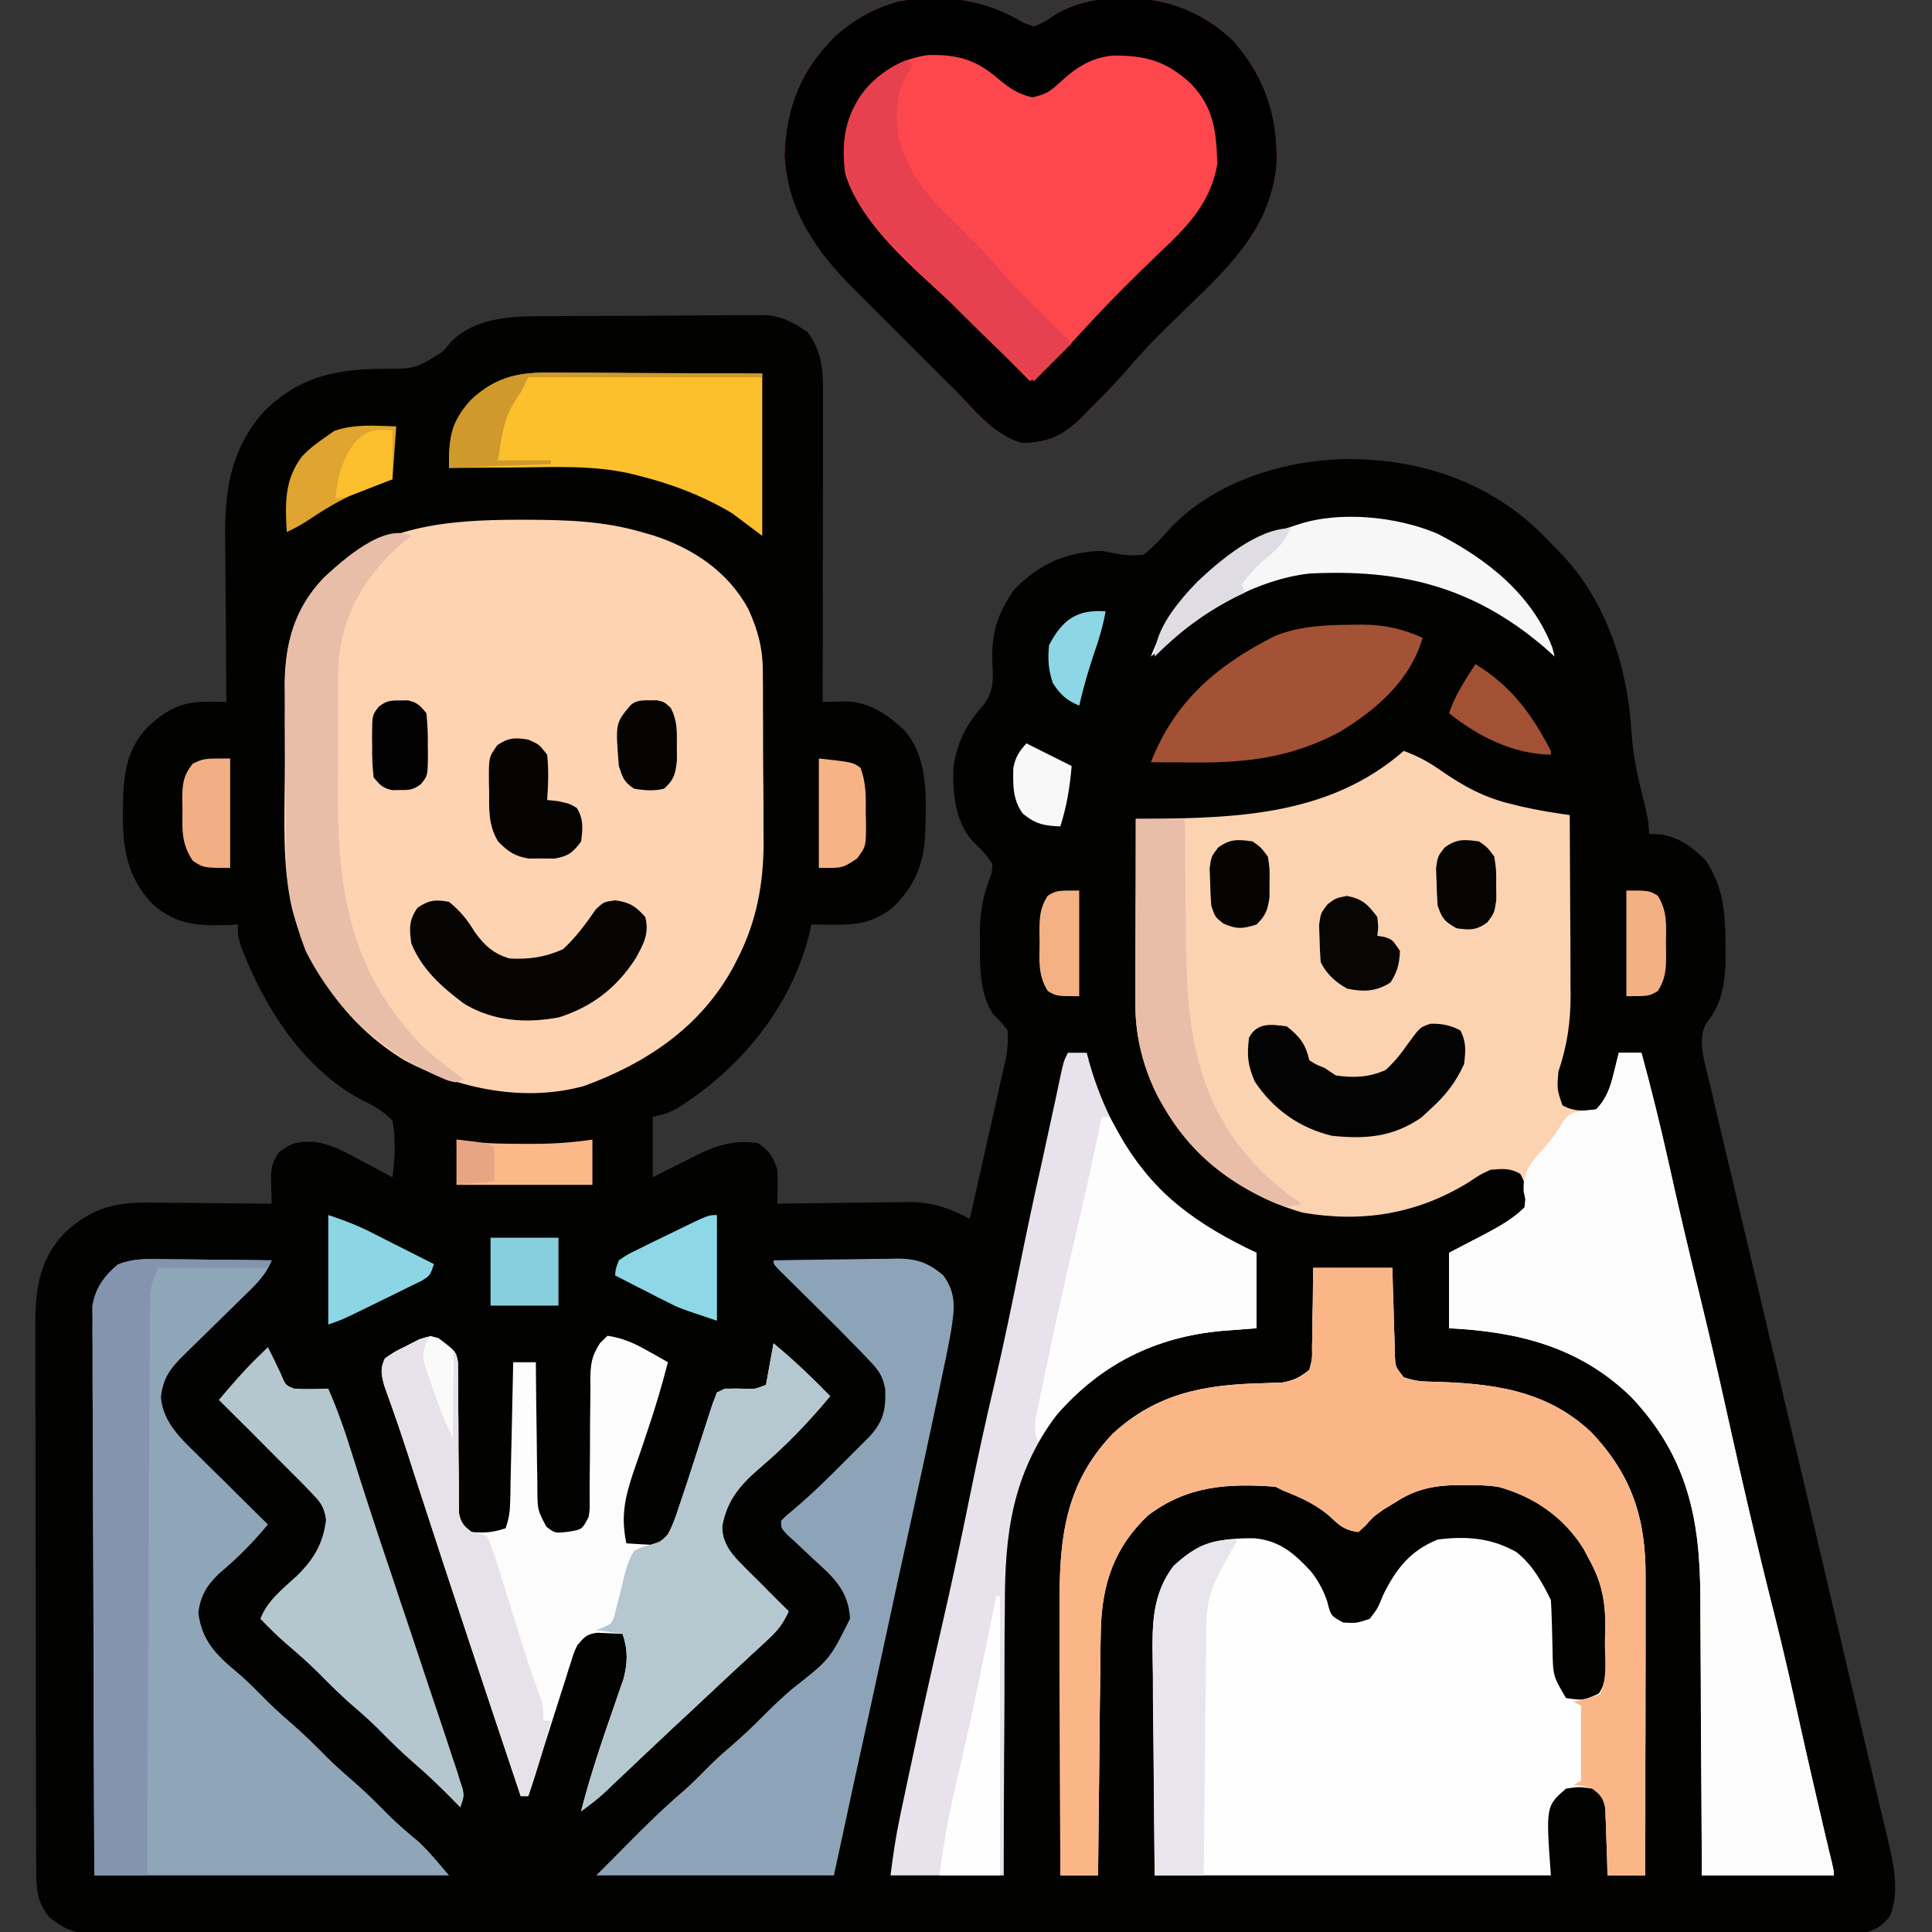
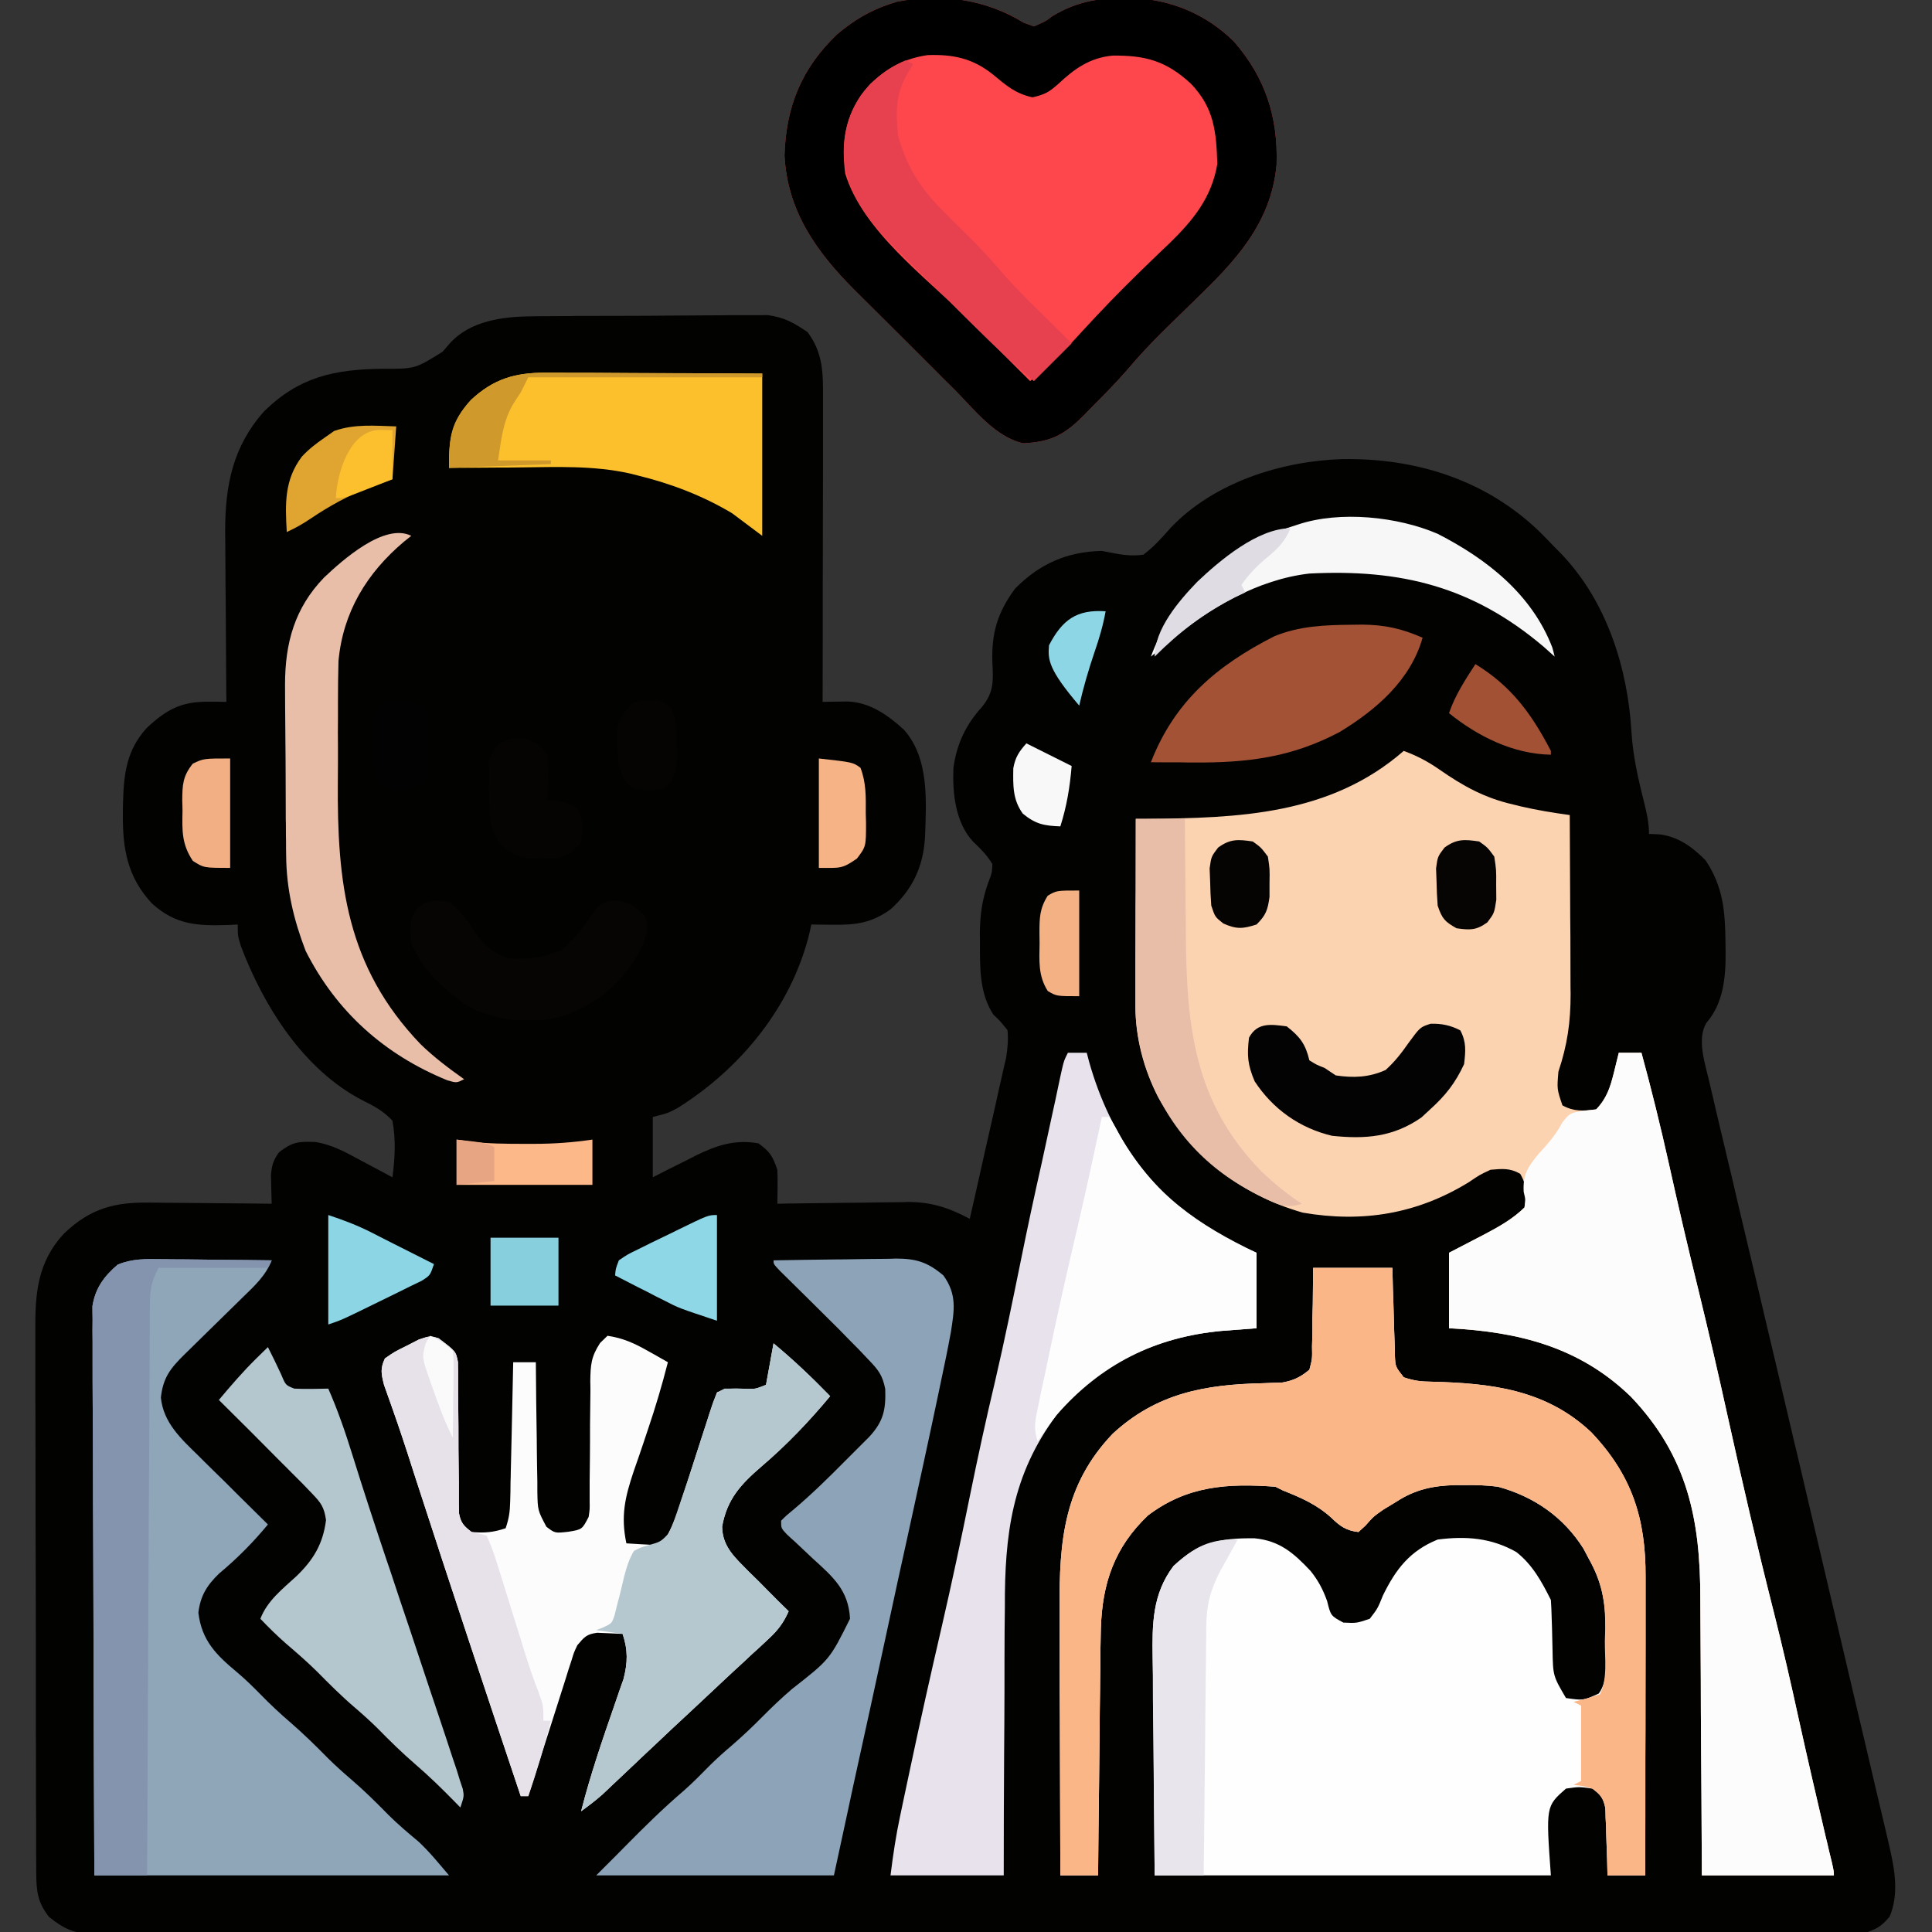
<svg xmlns="http://www.w3.org/2000/svg" width="60px" height="60px" viewBox="0 0 60 60">
  <rect x="0" y="0" width="60" height="60" fill="#333333" stroke="none" />
  <g id="surface1">
    <path style=" stroke:none;fill-rule:nonzero;fill:rgb(0.784%,0.784%,0.392%);fill-opacity:1;" d="M 16.527 9.824 C 16.609 9.82 16.691 9.82 16.777 9.82 C 17.051 9.82 17.32 9.816 17.59 9.816 C 17.684 9.816 17.777 9.816 17.871 9.812 C 18.363 9.812 18.855 9.809 19.348 9.809 C 19.855 9.809 20.363 9.805 20.867 9.801 C 21.258 9.797 21.648 9.797 22.039 9.793 C 22.227 9.793 22.414 9.793 22.602 9.789 C 22.863 9.789 23.125 9.789 23.387 9.789 C 23.535 9.789 23.684 9.789 23.836 9.785 C 24.367 9.859 24.637 10.016 25.078 10.312 C 25.566 10.965 25.562 11.59 25.559 12.379 C 25.559 12.48 25.559 12.582 25.559 12.688 C 25.559 13.023 25.559 13.359 25.559 13.695 C 25.559 13.926 25.559 14.16 25.559 14.395 C 25.559 15.008 25.555 15.621 25.555 16.234 C 25.555 16.859 25.555 17.484 25.551 18.113 C 25.551 19.34 25.551 20.57 25.547 21.797 C 25.617 21.797 25.688 21.793 25.762 21.793 C 25.855 21.793 25.949 21.789 26.047 21.789 C 26.188 21.785 26.188 21.785 26.328 21.785 C 27.023 21.816 27.566 22.203 28.066 22.656 C 28.867 23.547 28.766 24.891 28.727 26.012 C 28.668 26.934 28.336 27.625 27.656 28.242 C 27.062 28.664 26.59 28.727 25.871 28.719 C 25.742 28.719 25.617 28.715 25.488 28.715 C 25.391 28.715 25.293 28.711 25.195 28.711 C 25.172 28.824 25.172 28.824 25.148 28.938 C 24.602 31.234 23.016 33.18 21.031 34.418 C 20.742 34.57 20.742 34.57 20.273 34.688 C 20.273 35.305 20.273 35.926 20.273 36.562 C 20.422 36.488 20.57 36.41 20.723 36.332 C 20.922 36.234 21.121 36.133 21.32 36.035 C 21.418 35.984 21.516 35.934 21.617 35.883 C 22.262 35.566 22.832 35.379 23.555 35.508 C 23.91 35.766 24 35.91 24.141 36.328 C 24.148 36.512 24.152 36.695 24.148 36.879 C 24.148 36.973 24.145 37.066 24.145 37.164 C 24.145 37.273 24.145 37.273 24.141 37.383 C 24.285 37.379 24.43 37.379 24.574 37.375 C 25.113 37.367 25.648 37.363 26.184 37.355 C 26.418 37.355 26.648 37.352 26.879 37.348 C 27.215 37.34 27.547 37.34 27.883 37.336 C 27.984 37.336 28.086 37.332 28.191 37.328 C 28.93 37.328 29.469 37.508 30.117 37.852 C 30.285 37.113 30.453 36.371 30.617 35.629 C 30.676 35.379 30.73 35.129 30.789 34.875 C 30.871 34.512 30.953 34.152 31.031 33.789 C 31.059 33.676 31.082 33.562 31.109 33.449 C 31.133 33.344 31.156 33.238 31.18 33.129 C 31.203 33.035 31.223 32.945 31.246 32.848 C 31.293 32.551 31.316 32.293 31.289 31.992 C 31.039 31.684 31.039 31.684 30.855 31.516 C 30.414 30.859 30.43 30.02 30.434 29.262 C 30.434 29.164 30.43 29.066 30.43 28.965 C 30.438 28.398 30.5 27.938 30.695 27.398 C 30.805 27.113 30.805 27.113 30.82 26.836 C 30.652 26.555 30.453 26.359 30.219 26.137 C 29.668 25.539 29.578 24.633 29.609 23.848 C 29.711 23.102 29.996 22.504 30.5 21.949 C 30.863 21.5 30.848 21.164 30.82 20.594 C 30.785 19.668 30.973 19.031 31.523 18.281 C 32.281 17.512 33.133 17.133 34.219 17.109 C 34.32 17.129 34.422 17.148 34.523 17.168 C 34.879 17.238 35.148 17.273 35.508 17.227 C 35.84 16.977 36.094 16.691 36.367 16.379 C 37.707 14.98 39.785 14.32 41.68 14.258 C 43.969 14.219 46.148 14.902 47.816 16.516 C 47.973 16.672 48.129 16.832 48.281 16.992 C 48.363 17.074 48.441 17.152 48.523 17.238 C 49.91 18.711 50.555 20.766 50.668 22.75 C 50.715 23.484 50.871 24.172 51.051 24.887 C 51.137 25.234 51.211 25.539 51.211 25.898 C 51.328 25.902 51.441 25.906 51.562 25.914 C 52.148 26 52.559 26.305 52.969 26.719 C 53.512 27.531 53.578 28.305 53.586 29.262 C 53.586 29.41 53.586 29.41 53.59 29.566 C 53.598 30.336 53.523 31.156 53 31.758 C 52.68 32.266 52.961 33.051 53.086 33.605 C 53.133 33.812 53.18 34.016 53.23 34.219 C 53.258 34.332 53.281 34.445 53.309 34.562 C 53.398 34.938 53.488 35.312 53.578 35.691 C 53.641 35.961 53.703 36.227 53.77 36.496 C 53.902 37.074 54.039 37.648 54.176 38.227 C 54.391 39.129 54.605 40.035 54.816 40.941 C 54.891 41.25 54.961 41.555 55.035 41.863 C 55.051 41.941 55.07 42.016 55.09 42.094 C 55.273 42.875 55.457 43.656 55.641 44.438 C 55.695 44.672 55.75 44.906 55.809 45.141 C 56.023 46.055 56.023 46.055 56.238 46.969 C 56.629 48.633 57.02 50.293 57.41 51.957 C 57.586 52.715 57.766 53.469 57.945 54.227 C 58.055 54.695 58.164 55.16 58.273 55.629 C 58.324 55.844 58.375 56.059 58.426 56.273 C 58.496 56.566 58.562 56.859 58.633 57.152 C 58.66 57.281 58.66 57.281 58.691 57.406 C 58.852 58.109 58.969 58.848 58.684 59.523 C 58.453 59.793 58.336 59.879 58.008 60 C 57.695 60.023 57.395 60.031 57.082 60.031 C 56.988 60.031 56.891 60.031 56.793 60.031 C 56.477 60.031 56.156 60.031 55.84 60.031 C 55.609 60.031 55.379 60.031 55.148 60.031 C 54.516 60.035 53.883 60.035 53.246 60.035 C 52.566 60.035 51.883 60.035 51.199 60.035 C 49.863 60.039 48.523 60.039 47.184 60.039 C 46.098 60.039 45.012 60.039 43.922 60.039 C 43.609 60.039 43.297 60.039 42.984 60.043 C 42.906 60.043 42.828 60.043 42.75 60.043 C 40.562 60.043 38.375 60.043 36.188 60.043 C 36.105 60.043 36.023 60.043 35.938 60.043 C 35.52 60.043 35.102 60.043 34.684 60.043 C 34.598 60.043 34.516 60.043 34.43 60.043 C 34.262 60.043 34.094 60.043 33.926 60.043 C 31.312 60.043 28.699 60.047 26.086 60.047 C 23.152 60.051 20.215 60.055 17.281 60.055 C 15.727 60.055 14.172 60.055 12.617 60.059 C 11.293 60.059 9.969 60.059 8.648 60.059 C 7.973 60.059 7.297 60.059 6.621 60.059 C 6.004 60.062 5.383 60.062 4.766 60.059 C 4.543 60.059 4.316 60.059 4.094 60.059 C 3.789 60.062 3.488 60.059 3.184 60.059 C 3.051 60.059 3.051 60.059 2.918 60.062 C 2.32 60.055 1.984 59.906 1.523 59.531 C 1.164 59.078 1.129 58.727 1.125 58.152 C 1.125 58.074 1.125 57.996 1.125 57.918 C 1.121 57.656 1.121 57.395 1.121 57.133 C 1.121 56.945 1.121 56.758 1.121 56.57 C 1.117 56.062 1.117 55.551 1.117 55.043 C 1.117 54.617 1.117 54.191 1.113 53.766 C 1.113 52.762 1.113 51.758 1.113 50.754 C 1.113 49.719 1.109 48.688 1.105 47.652 C 1.102 46.762 1.102 45.871 1.102 44.984 C 1.102 44.453 1.102 43.922 1.098 43.391 C 1.098 42.891 1.098 42.395 1.098 41.895 C 1.098 41.711 1.098 41.527 1.098 41.344 C 1.086 40.18 1.16 39.195 1.992 38.305 C 2.812 37.52 3.57 37.328 4.672 37.348 C 4.781 37.348 4.887 37.348 5 37.352 C 5.344 37.352 5.684 37.355 6.027 37.359 C 6.262 37.363 6.496 37.363 6.727 37.367 C 7.297 37.371 7.867 37.375 8.438 37.383 C 8.434 37.262 8.434 37.262 8.43 37.141 C 8.426 37.035 8.426 36.93 8.422 36.824 C 8.422 36.719 8.418 36.617 8.414 36.508 C 8.438 36.195 8.484 36.039 8.664 35.785 C 9.09 35.457 9.266 35.449 9.785 35.465 C 10.309 35.543 10.738 35.785 11.199 36.035 C 11.293 36.086 11.391 36.137 11.488 36.188 C 11.723 36.312 11.957 36.438 12.188 36.562 C 12.266 35.957 12.297 35.41 12.188 34.805 C 11.902 34.5 11.629 34.355 11.258 34.172 C 9.426 33.223 8.191 31.254 7.484 29.391 C 7.383 29.062 7.383 29.062 7.383 28.711 C 7.285 28.715 7.184 28.723 7.082 28.727 C 6.121 28.758 5.449 28.719 4.723 28.062 C 3.953 27.242 3.805 26.352 3.816 25.27 C 3.816 25.16 3.816 25.051 3.82 24.938 C 3.844 24.031 3.926 23.305 4.555 22.609 C 5.164 22.039 5.625 21.785 6.465 21.793 C 6.625 21.793 6.625 21.793 6.785 21.793 C 6.867 21.797 6.949 21.797 7.031 21.797 C 7.031 21.719 7.031 21.641 7.027 21.562 C 7.02 20.746 7.016 19.934 7.012 19.121 C 7.012 18.816 7.008 18.516 7.004 18.211 C 7 17.773 7 17.336 6.996 16.898 C 6.996 16.766 6.992 16.633 6.992 16.492 C 6.992 15.066 7.234 13.859 8.203 12.773 C 9.289 11.707 10.375 11.473 11.852 11.453 C 12.891 11.457 12.891 11.457 13.746 10.922 C 13.82 10.836 13.895 10.75 13.969 10.664 C 14.605 9.957 15.629 9.828 16.527 9.824 Z M 16.527 9.824 " />
    <path style=" stroke:none;fill-rule:nonzero;fill:rgb(98.824%,82.745%,69.412%);fill-opacity:1;" d="M 43.594 23.32 C 44 23.469 44.336 23.645 44.691 23.891 C 45.441 24.414 46.105 24.781 46.992 24.984 C 47.07 25.004 47.148 25.02 47.23 25.043 C 47.734 25.16 48.238 25.242 48.75 25.312 C 48.754 26.168 48.758 27.023 48.762 27.875 C 48.762 28.273 48.766 28.672 48.77 29.066 C 48.77 29.523 48.773 29.98 48.773 30.438 C 48.773 30.582 48.773 30.723 48.777 30.867 C 48.777 31.746 48.676 32.449 48.398 33.281 C 48.352 33.824 48.352 33.824 48.523 34.328 C 48.887 34.527 49.168 34.504 49.57 34.453 C 49.898 34.113 50.008 33.766 50.121 33.312 C 50.148 33.195 50.18 33.078 50.207 32.961 C 50.23 32.875 50.25 32.785 50.273 32.695 C 50.504 32.695 50.738 32.695 50.977 32.695 C 51.289 33.836 51.57 34.98 51.828 36.137 C 52.117 37.445 52.422 38.746 52.742 40.047 C 53.059 41.344 53.359 42.641 53.645 43.941 C 54.098 45.988 54.57 48.031 55.086 50.062 C 55.363 51.16 55.617 52.266 55.859 53.375 C 56.129 54.594 56.41 55.809 56.695 57.027 C 56.73 57.168 56.766 57.309 56.797 57.457 C 56.828 57.582 56.859 57.707 56.891 57.84 C 56.953 58.125 56.953 58.125 56.953 58.242 C 55.602 58.242 54.246 58.242 52.852 58.242 C 52.852 57.926 52.848 57.605 52.848 57.281 C 52.844 56.227 52.836 55.172 52.828 54.117 C 52.824 53.477 52.82 52.84 52.82 52.199 C 52.816 51.582 52.812 50.965 52.809 50.348 C 52.809 50.113 52.805 49.879 52.805 49.645 C 52.805 47.188 52.41 45.23 50.652 43.379 C 49.059 41.832 47.164 41.359 45 41.25 C 45 40.477 45 39.703 45 38.906 C 45.844 38.469 45.844 38.469 46.105 38.332 C 46.555 38.094 46.973 37.855 47.344 37.5 C 47.402 37.086 47.426 36.82 47.211 36.453 C 46.891 36.27 46.656 36.297 46.289 36.328 C 45.949 36.488 45.949 36.488 45.621 36.711 C 44.016 37.699 42.32 37.98 40.461 37.66 C 38.465 37.09 36.973 35.863 35.969 34.078 C 35.512 33.191 35.258 32.211 35.262 31.219 C 35.262 31.086 35.262 30.957 35.262 30.824 C 35.262 30.688 35.262 30.551 35.262 30.406 C 35.262 30.266 35.262 30.125 35.262 29.977 C 35.262 29.523 35.266 29.07 35.266 28.617 C 35.266 28.309 35.266 28 35.27 27.691 C 35.27 26.938 35.27 26.184 35.273 25.43 C 35.375 25.43 35.477 25.43 35.582 25.43 C 38.465 25.406 41.309 25.312 43.594 23.32 Z M 43.594 23.32 " />
-     <path style=" stroke:none;fill-rule:nonzero;fill:rgb(99.216%,82.745%,69.412%);fill-opacity:1;" d="M 16.113 16.141 C 16.195 16.141 16.281 16.141 16.367 16.141 C 17.586 16.145 18.746 16.18 19.922 16.523 C 20.039 16.559 20.16 16.59 20.281 16.625 C 21.52 17.027 22.605 17.746 23.238 18.91 C 23.539 19.57 23.688 20.125 23.691 20.855 C 23.691 20.996 23.691 21.137 23.695 21.281 C 23.695 21.434 23.695 21.586 23.695 21.742 C 23.695 21.859 23.695 21.859 23.695 21.977 C 23.699 22.391 23.699 22.805 23.699 23.219 C 23.699 23.641 23.703 24.066 23.707 24.488 C 23.711 24.816 23.711 25.145 23.711 25.473 C 23.711 25.707 23.711 25.938 23.715 26.168 C 23.711 27.449 23.496 28.621 22.91 29.766 C 22.871 29.844 22.832 29.922 22.789 30.004 C 21.789 31.871 20.098 33.012 18.137 33.727 C 16.293 34.238 14.238 33.816 12.59 32.945 C 10.836 31.902 9.578 30.152 9.066 28.195 C 8.766 26.867 8.836 25.477 8.844 24.125 C 8.848 23.707 8.848 23.293 8.844 22.879 C 8.84 22.555 8.844 22.234 8.844 21.91 C 8.844 21.684 8.844 21.457 8.84 21.23 C 8.855 19.957 9.16 18.871 10.066 17.934 C 11.777 16.32 13.867 16.145 16.113 16.141 Z M 16.113 16.141 " />
    <path style=" stroke:none;fill-rule:nonzero;fill:rgb(99.608%,99.608%,99.608%);fill-opacity:1;" d="M 40.781 39.375 C 41.594 39.375 42.406 39.375 43.242 39.375 C 43.246 39.59 43.254 39.809 43.258 40.027 C 43.27 40.312 43.277 40.594 43.285 40.875 C 43.289 41.02 43.293 41.16 43.297 41.309 C 43.301 41.445 43.305 41.582 43.312 41.723 C 43.316 41.848 43.316 41.973 43.32 42.102 C 43.336 42.445 43.336 42.445 43.594 42.773 C 43.922 42.883 44.125 42.906 44.465 42.91 C 46.312 42.957 48.012 43.152 49.418 44.48 C 50.68 45.809 51.113 47.156 51.105 48.969 C 51.105 49.07 51.105 49.172 51.105 49.273 C 51.105 49.605 51.105 49.934 51.105 50.266 C 51.105 50.496 51.105 50.727 51.105 50.957 C 51.105 51.559 51.102 52.164 51.102 52.766 C 51.102 53.383 51.102 54 51.098 54.617 C 51.098 55.824 51.098 57.035 51.094 58.242 C 50.707 58.242 50.32 58.242 49.922 58.242 C 49.914 57.996 49.914 57.996 49.91 57.742 C 49.902 57.523 49.895 57.309 49.887 57.094 C 49.883 56.984 49.879 56.875 49.879 56.762 C 49.875 56.656 49.867 56.555 49.863 56.445 C 49.863 56.348 49.859 56.254 49.855 56.152 C 49.793 55.84 49.711 55.734 49.453 55.547 C 49.043 55.488 49.043 55.488 48.633 55.547 C 48.008 56.094 48.008 56.094 48.164 58.242 C 44.102 58.242 40.043 58.242 35.859 58.242 C 35.848 56.875 35.836 55.508 35.824 54.098 C 35.816 53.668 35.812 53.238 35.805 52.793 C 35.805 52.266 35.805 52.266 35.805 52.016 C 35.801 51.844 35.801 51.672 35.797 51.5 C 35.781 50.453 35.781 49.508 36.445 48.633 C 37.242 47.895 37.883 47.762 38.961 47.773 C 39.742 47.848 40.18 48.234 40.699 48.785 C 40.941 49.086 41.086 49.363 41.215 49.723 C 41.328 50.18 41.328 50.18 41.719 50.391 C 42.133 50.41 42.133 50.41 42.539 50.273 C 42.785 49.953 42.785 49.953 42.949 49.547 C 43.348 48.73 43.789 48.16 44.648 47.812 C 45.527 47.699 46.312 47.758 47.09 48.199 C 47.594 48.594 47.883 49.125 48.164 49.688 C 48.176 49.867 48.184 50.047 48.188 50.227 C 48.191 50.336 48.195 50.445 48.199 50.555 C 48.203 50.781 48.211 51.008 48.215 51.234 C 48.23 52.047 48.23 52.047 48.633 52.734 C 49.172 52.812 49.172 52.812 49.652 52.594 C 49.977 52.145 49.859 51.496 49.855 50.961 C 49.859 50.832 49.859 50.703 49.863 50.57 C 49.863 49.738 49.746 49.125 49.336 48.398 C 49.285 48.297 49.23 48.195 49.176 48.094 C 48.559 47.113 47.641 46.477 46.523 46.172 C 46.172 46.125 45.828 46.117 45.477 46.121 C 45.383 46.121 45.289 46.121 45.195 46.121 C 44.496 46.141 43.953 46.254 43.359 46.641 C 43.23 46.719 43.102 46.797 42.973 46.875 C 42.652 47.098 42.652 47.098 42.406 47.379 C 42.336 47.445 42.262 47.512 42.188 47.578 C 41.805 47.535 41.613 47.395 41.344 47.133 C 40.891 46.723 40.406 46.512 39.844 46.289 C 39.727 46.23 39.727 46.23 39.609 46.172 C 38.133 46.062 36.871 46.137 35.648 47.066 C 34.609 48.055 34.23 49.176 34.188 50.578 C 34.176 51.004 34.172 51.43 34.172 51.855 C 34.168 52.043 34.164 52.227 34.164 52.41 C 34.156 52.895 34.152 53.375 34.148 53.859 C 34.145 54.352 34.137 54.848 34.133 55.344 C 34.121 56.309 34.109 57.273 34.102 58.242 C 33.715 58.242 33.328 58.242 32.93 58.242 C 32.926 56.918 32.922 55.594 32.918 54.27 C 32.918 53.652 32.914 53.039 32.91 52.426 C 32.91 51.828 32.906 51.234 32.906 50.641 C 32.906 50.414 32.906 50.188 32.906 49.965 C 32.895 47.871 33.031 46.125 34.555 44.527 C 35.926 43.262 37.43 42.996 39.227 42.957 C 39.379 42.953 39.379 42.953 39.531 42.945 C 39.625 42.945 39.715 42.941 39.809 42.938 C 40.168 42.875 40.379 42.773 40.664 42.539 C 40.754 42.199 40.754 42.199 40.746 41.812 C 40.75 41.672 40.754 41.531 40.758 41.383 C 40.758 41.16 40.758 41.16 40.758 40.934 C 40.762 40.785 40.766 40.637 40.77 40.484 C 40.773 40.113 40.777 39.746 40.781 39.375 Z M 40.781 39.375 " />
    <path style=" stroke:none;fill-rule:nonzero;fill:rgb(99.216%,27.843%,30.196%);fill-opacity:1;" d="M 31.789 0.703 C 31.945 0.762 31.945 0.762 32.109 0.82 C 32.48 0.656 32.48 0.656 32.684 0.5 C 33.387 0.074 34.078 -0.066 34.891 -0.059 C 35.031 -0.059 35.031 -0.059 35.172 -0.059 C 36.367 -0.02 37.465 0.445 38.32 1.289 C 39.297 2.41 39.695 3.637 39.645 5.117 C 39.473 6.949 38.359 8.113 37.098 9.332 C 36.84 9.582 36.578 9.836 36.32 10.09 C 36.227 10.18 36.227 10.18 36.133 10.273 C 35.734 10.668 35.355 11.074 34.992 11.504 C 34.648 11.898 34.281 12.27 33.91 12.641 C 33.836 12.719 33.762 12.797 33.684 12.875 C 33.078 13.488 32.656 13.727 31.777 13.766 C 30.91 13.578 30.242 12.703 29.648 12.105 C 29.535 11.992 29.422 11.879 29.309 11.77 C 29.074 11.535 28.84 11.297 28.602 11.062 C 28.305 10.762 28.004 10.465 27.703 10.164 C 27.469 9.934 27.234 9.699 27.004 9.469 C 26.84 9.305 26.676 9.141 26.512 8.98 C 25.336 7.797 24.453 6.543 24.363 4.828 C 24.41 3.305 24.898 2.117 25.992 1.07 C 26.508 0.633 27.016 0.328 27.656 0.117 C 27.723 0.094 27.793 0.074 27.863 0.051 C 29.238 -0.211 30.594 -0.031 31.789 0.703 Z M 31.789 0.703 " />
    <path style=" stroke:none;fill-rule:nonzero;fill:rgb(56.078%,65.098%,72.549%);fill-opacity:1;" d="M 5.016 39.105 C 5.113 39.105 5.211 39.105 5.312 39.109 C 5.625 39.109 5.938 39.113 6.246 39.117 C 6.461 39.121 6.672 39.121 6.883 39.125 C 7.402 39.129 7.918 39.133 8.438 39.141 C 8.25 39.617 7.91 39.93 7.547 40.281 C 7.484 40.344 7.418 40.406 7.352 40.473 C 7.078 40.742 6.805 41.008 6.531 41.277 C 6.328 41.473 6.129 41.672 5.93 41.867 C 5.867 41.93 5.805 41.988 5.742 42.051 C 5.293 42.492 5.066 42.777 4.996 43.402 C 5.074 44.188 5.625 44.684 6.168 45.215 C 6.262 45.309 6.262 45.309 6.355 45.402 C 6.551 45.594 6.746 45.789 6.945 45.98 C 7.078 46.113 7.211 46.246 7.344 46.379 C 7.668 46.699 7.996 47.023 8.32 47.344 C 7.852 47.91 7.367 48.398 6.805 48.867 C 6.422 49.238 6.227 49.555 6.16 50.082 C 6.266 50.957 6.719 51.398 7.367 51.938 C 7.621 52.152 7.852 52.379 8.086 52.617 C 8.387 52.926 8.695 53.215 9.023 53.496 C 9.434 53.852 9.816 54.227 10.195 54.613 C 10.422 54.836 10.656 55.047 10.898 55.254 C 11.309 55.605 11.691 55.984 12.07 56.371 C 12.367 56.664 12.68 56.93 13 57.195 C 13.344 57.516 13.641 57.887 13.945 58.242 C 10.309 58.242 6.676 58.242 2.93 58.242 C 2.91 53.746 2.91 53.746 2.906 51.863 C 2.902 50.559 2.902 49.258 2.895 47.957 C 2.891 47.012 2.887 46.062 2.887 45.117 C 2.887 44.613 2.883 44.113 2.879 43.613 C 2.875 43.141 2.875 42.668 2.875 42.195 C 2.875 42.023 2.875 41.848 2.875 41.676 C 2.871 41.438 2.871 41.203 2.875 40.965 C 2.871 40.832 2.871 40.699 2.871 40.562 C 2.961 40.004 3.23 39.637 3.656 39.273 C 4.117 39.086 4.523 39.098 5.016 39.105 Z M 5.016 39.105 " />
    <path style=" stroke:none;fill-rule:nonzero;fill:rgb(98.431%,71.373%,53.333%);fill-opacity:1;" d="M 40.781 39.375 C 41.594 39.375 42.406 39.375 43.242 39.375 C 43.246 39.59 43.254 39.809 43.258 40.027 C 43.27 40.312 43.277 40.594 43.285 40.875 C 43.289 41.02 43.293 41.16 43.297 41.309 C 43.301 41.445 43.305 41.582 43.312 41.723 C 43.316 41.848 43.316 41.973 43.32 42.102 C 43.336 42.445 43.336 42.445 43.594 42.773 C 43.922 42.883 44.125 42.906 44.465 42.91 C 46.312 42.957 48.012 43.152 49.418 44.48 C 50.68 45.809 51.113 47.156 51.105 48.969 C 51.105 49.07 51.105 49.172 51.105 49.273 C 51.105 49.605 51.105 49.934 51.105 50.266 C 51.105 50.496 51.105 50.727 51.105 50.957 C 51.105 51.559 51.102 52.164 51.102 52.766 C 51.102 53.383 51.102 54 51.098 54.617 C 51.098 55.824 51.098 57.035 51.094 58.242 C 50.707 58.242 50.32 58.242 49.922 58.242 C 49.914 57.996 49.914 57.996 49.91 57.742 C 49.902 57.523 49.895 57.309 49.887 57.094 C 49.883 56.984 49.879 56.875 49.879 56.762 C 49.875 56.656 49.867 56.555 49.863 56.445 C 49.863 56.348 49.859 56.254 49.855 56.152 C 49.793 55.844 49.703 55.738 49.453 55.547 C 49.148 55.461 49.148 55.461 48.867 55.43 C 48.945 55.391 49.023 55.352 49.102 55.312 C 49.102 54.539 49.102 53.766 49.102 52.969 C 49.023 52.93 48.945 52.891 48.867 52.852 C 49 52.816 49.133 52.785 49.27 52.75 C 49.406 52.707 49.547 52.66 49.688 52.617 C 49.93 52.133 49.836 51.504 49.84 50.969 C 49.844 50.84 49.848 50.711 49.852 50.574 C 49.859 49.738 49.75 49.129 49.336 48.398 C 49.285 48.297 49.23 48.195 49.176 48.094 C 48.559 47.113 47.641 46.477 46.523 46.172 C 46.172 46.125 45.828 46.117 45.477 46.121 C 45.383 46.121 45.289 46.121 45.195 46.121 C 44.496 46.141 43.953 46.254 43.359 46.641 C 43.23 46.719 43.102 46.797 42.973 46.875 C 42.652 47.098 42.652 47.098 42.406 47.379 C 42.336 47.445 42.262 47.512 42.188 47.578 C 41.805 47.535 41.613 47.395 41.344 47.133 C 40.891 46.723 40.406 46.512 39.844 46.289 C 39.727 46.23 39.727 46.23 39.609 46.172 C 38.133 46.062 36.871 46.137 35.648 47.066 C 34.609 48.055 34.23 49.176 34.188 50.578 C 34.176 51.004 34.172 51.43 34.172 51.855 C 34.168 52.043 34.164 52.227 34.164 52.41 C 34.156 52.895 34.152 53.375 34.148 53.859 C 34.145 54.352 34.137 54.848 34.133 55.344 C 34.121 56.309 34.109 57.273 34.102 58.242 C 33.715 58.242 33.328 58.242 32.93 58.242 C 32.926 56.918 32.922 55.594 32.918 54.27 C 32.918 53.652 32.914 53.039 32.91 52.426 C 32.91 51.828 32.906 51.234 32.906 50.641 C 32.906 50.414 32.906 50.188 32.906 49.965 C 32.895 47.871 33.031 46.125 34.555 44.527 C 35.926 43.262 37.43 42.996 39.227 42.957 C 39.379 42.953 39.379 42.953 39.531 42.945 C 39.625 42.945 39.715 42.941 39.809 42.938 C 40.168 42.875 40.379 42.773 40.664 42.539 C 40.754 42.199 40.754 42.199 40.746 41.812 C 40.75 41.672 40.754 41.531 40.758 41.383 C 40.758 41.16 40.758 41.16 40.758 40.934 C 40.762 40.785 40.766 40.637 40.77 40.484 C 40.773 40.113 40.777 39.746 40.781 39.375 Z M 40.781 39.375 " />
    <path style=" stroke:none;fill-rule:nonzero;fill:rgb(98.824%,98.824%,98.824%);fill-opacity:1;" d="M 50.273 32.695 C 50.504 32.695 50.738 32.695 50.977 32.695 C 51.289 33.836 51.57 34.98 51.828 36.137 C 52.117 37.445 52.422 38.746 52.742 40.047 C 53.059 41.344 53.359 42.641 53.645 43.941 C 54.098 45.988 54.57 48.031 55.086 50.062 C 55.363 51.16 55.617 52.266 55.859 53.375 C 56.129 54.594 56.41 55.809 56.695 57.027 C 56.73 57.168 56.766 57.309 56.797 57.457 C 56.828 57.582 56.859 57.707 56.891 57.84 C 56.953 58.125 56.953 58.125 56.953 58.242 C 55.602 58.242 54.246 58.242 52.852 58.242 C 52.852 57.926 52.848 57.605 52.848 57.281 C 52.844 56.227 52.836 55.172 52.828 54.117 C 52.824 53.477 52.82 52.84 52.82 52.199 C 52.816 51.582 52.812 50.965 52.809 50.348 C 52.809 50.113 52.805 49.879 52.805 49.645 C 52.805 47.188 52.41 45.23 50.652 43.379 C 49.059 41.832 47.164 41.359 45 41.25 C 45 40.477 45 39.703 45 38.906 C 45.844 38.469 45.844 38.469 46.105 38.332 C 46.555 38.094 46.98 37.863 47.344 37.5 C 47.379 37.262 47.379 37.262 47.32 37.016 C 47.289 36.48 47.445 36.246 47.781 35.836 C 47.871 35.742 47.957 35.645 48.043 35.543 C 48.242 35.316 48.383 35.117 48.523 34.855 C 48.75 34.57 48.75 34.57 49.168 34.496 C 49.301 34.484 49.434 34.469 49.57 34.453 C 49.898 34.113 50.008 33.766 50.121 33.312 C 50.164 33.137 50.164 33.137 50.207 32.961 C 50.23 32.875 50.25 32.785 50.273 32.695 Z M 50.273 32.695 " />
    <path style=" stroke:none;fill-rule:nonzero;fill:rgb(98.824%,98.824%,98.824%);fill-opacity:1;" d="M 13.617 41.559 C 14.16 41.969 14.16 41.969 14.223 42.305 C 14.223 42.395 14.223 42.484 14.227 42.578 C 14.227 42.68 14.227 42.781 14.227 42.887 C 14.227 42.996 14.227 43.105 14.227 43.219 C 14.23 43.332 14.23 43.445 14.23 43.562 C 14.238 44.047 14.238 44.531 14.238 45.016 C 14.242 45.371 14.246 45.723 14.25 46.078 C 14.25 46.188 14.25 46.297 14.25 46.41 C 14.25 46.512 14.25 46.613 14.25 46.719 C 14.254 46.809 14.254 46.898 14.254 46.992 C 14.309 47.293 14.406 47.395 14.648 47.578 C 15.051 47.613 15.32 47.59 15.703 47.461 C 15.809 47.148 15.836 46.953 15.844 46.629 C 15.848 46.531 15.848 46.438 15.852 46.336 C 15.852 46.234 15.855 46.129 15.855 46.023 C 15.859 45.918 15.863 45.812 15.863 45.703 C 15.871 45.363 15.879 45.023 15.887 44.684 C 15.891 44.457 15.895 44.227 15.902 43.996 C 15.914 43.434 15.926 42.867 15.938 42.305 C 16.168 42.305 16.402 42.305 16.641 42.305 C 16.641 42.52 16.641 42.52 16.645 42.738 C 16.648 43.27 16.656 43.801 16.664 44.332 C 16.668 44.562 16.672 44.793 16.672 45.02 C 16.676 45.352 16.68 45.684 16.688 46.012 C 16.688 46.117 16.688 46.219 16.688 46.324 C 16.699 46.906 16.699 46.906 16.969 47.414 C 17.234 47.617 17.234 47.617 17.652 47.57 C 18.078 47.5 18.078 47.5 18.281 47.109 C 18.316 46.875 18.316 46.875 18.312 46.617 C 18.312 46.469 18.312 46.469 18.312 46.316 C 18.312 46.211 18.312 46.102 18.312 45.992 C 18.316 45.766 18.316 45.543 18.32 45.316 C 18.324 44.961 18.324 44.605 18.324 44.25 C 18.328 43.906 18.332 43.562 18.336 43.219 C 18.336 43.113 18.336 43.004 18.332 42.895 C 18.34 42.391 18.355 42.137 18.637 41.707 C 18.75 41.598 18.75 41.598 18.867 41.484 C 19.352 41.555 19.707 41.719 20.133 41.961 C 20.25 42.023 20.363 42.09 20.48 42.156 C 20.609 42.23 20.609 42.23 20.742 42.305 C 20.562 43.012 20.355 43.707 20.121 44.398 C 20.074 44.539 20.027 44.68 19.98 44.82 C 19.883 45.109 19.785 45.395 19.684 45.68 C 19.41 46.496 19.273 47.082 19.453 47.93 C 19.707 47.945 19.707 47.945 19.957 47.961 C 20.051 47.965 20.145 47.969 20.242 47.977 C 20.516 47.953 20.516 47.953 20.68 47.754 C 20.922 47.355 21.055 46.938 21.191 46.496 C 21.223 46.402 21.254 46.312 21.285 46.215 C 21.379 45.922 21.477 45.625 21.57 45.328 C 21.695 44.938 21.82 44.551 21.949 44.16 C 21.977 44.07 22.004 43.98 22.035 43.887 C 22.105 43.668 22.184 43.457 22.266 43.242 C 22.582 43.086 22.863 43.121 23.207 43.133 C 23.461 43.137 23.461 43.137 23.789 43.008 C 23.867 42.582 23.945 42.156 24.023 41.719 C 24.645 42.234 25.219 42.781 25.781 43.359 C 25.125 44.148 24.43 44.875 23.648 45.543 C 23.012 46.09 22.578 46.555 22.426 47.41 C 22.434 48.043 22.836 48.379 23.258 48.812 C 23.355 48.906 23.453 49.004 23.555 49.102 C 23.648 49.195 23.738 49.289 23.832 49.383 C 24.051 49.605 24.27 49.824 24.492 50.039 C 24.332 50.402 24.156 50.633 23.863 50.902 C 23.785 50.977 23.707 51.051 23.625 51.125 C 23.539 51.203 23.453 51.285 23.363 51.363 C 23.184 51.535 23 51.703 22.816 51.871 C 22.727 51.957 22.633 52.043 22.539 52.129 C 22.207 52.438 21.879 52.746 21.551 53.055 C 21.32 53.27 21.09 53.484 20.859 53.699 C 20.531 54.008 20.203 54.32 19.871 54.629 C 19.789 54.711 19.703 54.789 19.617 54.871 C 19.453 55.023 19.289 55.18 19.129 55.332 C 19.055 55.402 18.98 55.469 18.906 55.543 C 18.84 55.602 18.777 55.664 18.711 55.727 C 18.5 55.914 18.277 56.082 18.047 56.25 C 18.336 55.117 18.711 54.023 19.094 52.922 C 19.141 52.785 19.188 52.652 19.234 52.512 C 19.277 52.391 19.32 52.27 19.363 52.148 C 19.496 51.637 19.504 51.242 19.336 50.742 C 19.168 50.734 19 50.727 18.832 50.719 C 18.738 50.715 18.645 50.711 18.547 50.707 C 18.215 50.75 18.145 50.84 17.93 51.094 C 17.824 51.316 17.824 51.316 17.75 51.562 C 17.719 51.656 17.688 51.75 17.656 51.848 C 17.625 51.949 17.594 52.051 17.562 52.152 C 17.527 52.258 17.496 52.359 17.461 52.469 C 17.355 52.797 17.25 53.129 17.145 53.461 C 17.074 53.684 17.004 53.906 16.93 54.133 C 16.754 54.68 16.582 55.23 16.406 55.781 C 16.328 55.781 16.25 55.781 16.172 55.781 C 15.086 52.539 14.004 49.293 12.949 46.039 C 12.902 45.895 12.902 45.895 12.855 45.75 C 12.797 45.562 12.734 45.379 12.676 45.191 C 12.535 44.762 12.395 44.332 12.242 43.902 C 12.215 43.82 12.188 43.742 12.156 43.656 C 12.082 43.441 12.004 43.223 11.926 43.008 C 11.84 42.664 11.805 42.508 11.953 42.188 C 12.254 41.98 12.254 41.98 12.633 41.793 C 12.758 41.727 12.883 41.664 13.012 41.598 C 13.359 41.484 13.359 41.484 13.617 41.559 Z M 13.617 41.559 " />
    <path style=" stroke:none;fill-rule:nonzero;fill:rgb(90.588%,88.627%,92.157%);fill-opacity:1;" d="M 33.164 32.695 C 33.359 32.695 33.551 32.695 33.75 32.695 C 33.773 32.789 33.797 32.879 33.824 32.977 C 34.48 35.301 35.812 37.172 37.902 38.398 C 38.266 38.59 38.648 38.746 39.023 38.906 C 39.023 39.68 39.023 40.453 39.023 41.25 C 38.668 41.277 38.312 41.305 37.945 41.332 C 35.906 41.52 34.137 42.352 32.812 43.945 C 31.426 45.805 31.199 47.664 31.207 49.91 C 31.203 50.152 31.203 50.395 31.199 50.637 C 31.195 51.266 31.195 51.895 31.195 52.523 C 31.195 53.168 31.188 53.816 31.184 54.461 C 31.176 55.719 31.172 56.98 31.172 58.242 C 30.012 58.242 28.852 58.242 27.656 58.242 C 27.734 57.609 27.824 57.004 27.957 56.383 C 27.977 56.297 27.992 56.211 28.012 56.121 C 28.07 55.84 28.133 55.559 28.191 55.277 C 28.211 55.18 28.23 55.082 28.254 54.98 C 28.57 53.488 28.902 52.004 29.246 50.52 C 29.559 49.164 29.848 47.805 30.125 46.438 C 30.367 45.25 30.625 44.062 30.906 42.883 C 31.195 41.641 31.449 40.395 31.703 39.148 C 31.906 38.141 32.121 37.137 32.348 36.133 C 32.438 35.727 32.527 35.316 32.613 34.91 C 32.641 34.785 32.668 34.66 32.695 34.531 C 32.75 34.289 32.801 34.047 32.852 33.801 C 32.887 33.637 32.887 33.637 32.922 33.469 C 32.945 33.371 32.965 33.273 32.988 33.172 C 33.047 32.93 33.047 32.93 33.164 32.695 Z M 33.164 32.695 " />
    <path style=" stroke:none;fill-rule:nonzero;fill:rgb(0.392%,0%,0%);fill-opacity:1;" d="M 31.789 0.703 C 31.945 0.762 31.945 0.762 32.109 0.82 C 32.48 0.656 32.48 0.656 32.684 0.5 C 33.387 0.074 34.078 -0.066 34.891 -0.059 C 35.031 -0.059 35.031 -0.059 35.172 -0.059 C 36.367 -0.02 37.465 0.445 38.32 1.289 C 39.297 2.41 39.695 3.637 39.645 5.117 C 39.473 6.949 38.359 8.113 37.098 9.332 C 36.84 9.582 36.578 9.836 36.32 10.09 C 36.227 10.18 36.227 10.18 36.133 10.273 C 35.734 10.668 35.355 11.074 34.992 11.504 C 34.648 11.898 34.281 12.27 33.91 12.641 C 33.836 12.719 33.762 12.797 33.684 12.875 C 33.078 13.488 32.656 13.727 31.777 13.766 C 30.91 13.578 30.242 12.703 29.648 12.105 C 29.535 11.992 29.422 11.879 29.309 11.77 C 29.074 11.535 28.84 11.297 28.602 11.062 C 28.305 10.762 28.004 10.465 27.703 10.164 C 27.469 9.934 27.234 9.699 27.004 9.469 C 26.84 9.305 26.676 9.141 26.512 8.98 C 25.336 7.797 24.453 6.543 24.363 4.828 C 24.41 3.305 24.898 2.117 25.992 1.07 C 26.508 0.633 27.016 0.328 27.656 0.117 C 27.723 0.094 27.793 0.074 27.863 0.051 C 29.238 -0.211 30.594 -0.031 31.789 0.703 Z M 26.742 2.953 C 26.223 3.738 26.129 4.473 26.25 5.391 C 26.793 7.168 28.734 8.59 30.008 9.859 C 30.199 10.051 30.395 10.242 30.586 10.434 C 31.055 10.902 31.523 11.371 31.992 11.836 C 32.629 11.301 32.629 11.301 33.215 10.715 C 33.285 10.641 33.355 10.566 33.426 10.488 C 33.5 10.406 33.574 10.328 33.648 10.246 C 34.195 9.652 34.754 9.07 35.336 8.504 C 35.445 8.398 35.555 8.289 35.668 8.18 C 35.883 7.969 36.102 7.762 36.316 7.559 C 37.059 6.836 37.629 6.133 37.805 5.094 C 37.773 4.078 37.703 3.352 36.988 2.602 C 36.219 1.891 35.578 1.715 34.547 1.727 C 33.84 1.797 33.371 2.133 32.863 2.609 C 32.574 2.863 32.461 2.93 32.066 3.023 C 31.535 2.906 31.254 2.66 30.84 2.316 C 30.211 1.809 29.598 1.684 28.809 1.711 C 27.953 1.832 27.258 2.266 26.742 2.953 Z M 26.742 2.953 " />
    <path style=" stroke:none;fill-rule:nonzero;fill:rgb(55.294%,64.314%,72.157%);fill-opacity:1;" d="M 24.023 39.141 C 24.66 39.129 25.301 39.121 25.938 39.113 C 26.156 39.113 26.371 39.109 26.59 39.105 C 26.902 39.098 27.211 39.098 27.523 39.094 C 27.621 39.094 27.719 39.09 27.816 39.086 C 28.445 39.086 28.801 39.191 29.297 39.609 C 29.723 40.199 29.637 40.684 29.531 41.367 C 29.438 41.879 29.332 42.387 29.223 42.898 C 29.191 43.047 29.16 43.195 29.129 43.348 C 28.836 44.742 28.531 46.133 28.227 47.527 C 27.992 48.578 27.766 49.633 27.539 50.684 C 27.203 52.238 26.867 53.793 26.523 55.344 C 26.492 55.484 26.461 55.629 26.43 55.773 C 26.402 55.895 26.379 56.016 26.352 56.141 C 26.199 56.84 26.047 57.543 25.898 58.242 C 23.461 58.242 21.027 58.242 18.516 58.242 C 18.711 58.047 18.902 57.855 19.102 57.656 C 19.211 57.543 19.324 57.434 19.434 57.32 C 20.016 56.73 20.602 56.152 21.234 55.613 C 21.523 55.359 21.789 55.086 22.059 54.812 C 22.273 54.602 22.496 54.402 22.727 54.207 C 23.055 53.922 23.367 53.629 23.672 53.32 C 23.973 53.016 24.277 52.727 24.602 52.449 C 25.77 51.535 25.77 51.535 26.398 50.27 C 26.352 49.387 25.875 48.977 25.246 48.406 C 25.059 48.23 24.875 48.059 24.691 47.883 C 24.605 47.809 24.523 47.73 24.438 47.652 C 24.258 47.461 24.258 47.461 24.258 47.227 C 24.426 47.059 24.426 47.059 24.66 46.867 C 25.215 46.398 25.727 45.895 26.234 45.383 C 26.324 45.293 26.414 45.203 26.504 45.113 C 26.59 45.027 26.676 44.941 26.762 44.855 C 26.84 44.777 26.914 44.703 26.992 44.625 C 27.441 44.141 27.512 43.777 27.492 43.137 C 27.406 42.699 27.273 42.539 26.969 42.223 C 26.871 42.121 26.777 42.02 26.676 41.914 C 26.574 41.812 26.473 41.707 26.367 41.602 C 26.266 41.5 26.164 41.395 26.062 41.289 C 25.754 40.98 25.441 40.672 25.129 40.363 C 24.918 40.156 24.707 39.949 24.5 39.742 C 24.363 39.605 24.363 39.605 24.223 39.469 C 24.023 39.258 24.023 39.258 24.023 39.141 Z M 24.023 39.141 " />
    <path style=" stroke:none;fill-rule:nonzero;fill:rgb(70.98%,78.431%,81.176%);fill-opacity:1;" d="M 24.023 41.719 C 24.645 42.234 25.219 42.781 25.781 43.359 C 25.125 44.148 24.43 44.875 23.648 45.543 C 23.012 46.09 22.578 46.555 22.426 47.41 C 22.434 48.043 22.836 48.379 23.258 48.812 C 23.355 48.906 23.453 49.004 23.555 49.102 C 23.648 49.195 23.738 49.289 23.832 49.383 C 24.051 49.605 24.27 49.824 24.492 50.039 C 24.332 50.402 24.156 50.633 23.863 50.902 C 23.785 50.977 23.707 51.051 23.625 51.125 C 23.496 51.246 23.496 51.246 23.363 51.363 C 23.184 51.535 23 51.703 22.816 51.871 C 22.727 51.957 22.633 52.043 22.539 52.129 C 22.207 52.438 21.879 52.746 21.551 53.055 C 21.32 53.27 21.09 53.484 20.859 53.699 C 20.531 54.008 20.203 54.32 19.871 54.629 C 19.789 54.711 19.703 54.789 19.617 54.871 C 19.453 55.023 19.289 55.18 19.129 55.332 C 19.055 55.402 18.98 55.469 18.906 55.543 C 18.84 55.602 18.777 55.664 18.711 55.727 C 18.5 55.914 18.277 56.082 18.047 56.25 C 18.336 55.117 18.711 54.023 19.094 52.922 C 19.141 52.785 19.188 52.652 19.234 52.512 C 19.277 52.391 19.32 52.27 19.363 52.148 C 19.496 51.637 19.504 51.242 19.336 50.742 C 19.066 50.703 18.793 50.664 18.516 50.625 C 18.59 50.598 18.664 50.566 18.738 50.539 C 19 50.414 19 50.414 19.086 50.164 C 19.109 50.074 19.129 49.984 19.152 49.895 C 19.176 49.793 19.203 49.695 19.23 49.598 C 19.281 49.391 19.332 49.184 19.379 48.977 C 19.457 48.68 19.531 48.43 19.688 48.164 C 19.902 48.055 19.902 48.055 20.152 47.984 C 20.512 47.883 20.512 47.883 20.77 47.621 C 20.898 47.34 20.996 47.055 21.094 46.758 C 21.141 46.621 21.188 46.484 21.234 46.344 C 21.422 45.797 21.598 45.246 21.773 44.695 C 21.848 44.457 21.926 44.223 22.004 43.984 C 22.07 43.777 22.07 43.777 22.141 43.562 C 22.266 43.242 22.266 43.242 22.5 43.125 C 22.734 43.125 22.973 43.125 23.207 43.133 C 23.461 43.137 23.461 43.137 23.789 43.008 C 23.867 42.582 23.945 42.156 24.023 41.719 Z M 24.023 41.719 " />
    <path style=" stroke:none;fill-rule:nonzero;fill:rgb(70.98%,78.039%,80.784%);fill-opacity:1;" d="M 8.32 41.836 C 8.461 42.113 8.598 42.395 8.73 42.68 C 8.871 43.02 8.871 43.02 9.141 43.125 C 9.32 43.133 9.504 43.137 9.684 43.133 C 9.777 43.133 9.875 43.129 9.973 43.129 C 10.047 43.129 10.121 43.125 10.195 43.125 C 10.492 43.801 10.73 44.492 10.949 45.199 C 11.289 46.293 11.648 47.383 12.012 48.469 C 12.043 48.555 12.07 48.641 12.102 48.73 C 12.312 49.367 12.523 50 12.738 50.633 C 12.949 51.27 13.164 51.906 13.375 52.547 C 13.461 52.797 13.547 53.051 13.629 53.301 C 13.777 53.738 13.918 54.172 14.062 54.609 C 14.102 54.727 14.141 54.848 14.184 54.969 C 14.215 55.074 14.25 55.18 14.281 55.285 C 14.312 55.375 14.34 55.465 14.371 55.555 C 14.414 55.781 14.414 55.781 14.297 56.133 C 14.238 56.074 14.184 56.016 14.125 55.957 C 13.727 55.551 13.324 55.156 12.891 54.785 C 12.48 54.43 12.098 54.055 11.719 53.668 C 11.492 53.445 11.258 53.234 11.016 53.027 C 10.605 52.676 10.227 52.297 9.844 51.91 C 9.539 51.609 9.215 51.328 8.887 51.047 C 8.605 50.801 8.344 50.543 8.086 50.273 C 8.301 49.711 8.773 49.348 9.207 48.949 C 9.734 48.441 10.031 47.949 10.125 47.207 C 10.066 46.805 9.973 46.676 9.691 46.383 C 9.598 46.285 9.504 46.188 9.406 46.086 C 9.277 45.957 9.152 45.832 9.023 45.703 C 8.934 45.613 8.848 45.523 8.754 45.434 C 8.105 44.777 7.453 44.125 6.797 43.477 C 7.168 43.035 7.543 42.598 7.953 42.195 C 8.059 42.09 8.059 42.09 8.164 41.988 C 8.242 41.91 8.242 41.91 8.32 41.836 Z M 8.32 41.836 " />
    <path style=" stroke:none;fill-rule:nonzero;fill:rgb(51.765%,58.039%,68.627%);fill-opacity:1;" d="M 5.016 39.105 C 5.113 39.105 5.211 39.105 5.312 39.109 C 5.625 39.109 5.938 39.113 6.246 39.117 C 6.461 39.121 6.672 39.121 6.883 39.125 C 7.402 39.129 7.918 39.133 8.438 39.141 C 8.398 39.219 8.359 39.297 8.32 39.375 C 7.199 39.375 6.078 39.375 4.922 39.375 C 4.68 39.859 4.656 40.07 4.656 40.598 C 4.652 40.676 4.652 40.75 4.652 40.828 C 4.652 41.082 4.652 41.332 4.648 41.586 C 4.648 41.766 4.648 41.949 4.648 42.129 C 4.645 42.621 4.641 43.113 4.641 43.605 C 4.637 44.121 4.637 44.637 4.633 45.148 C 4.625 46.125 4.621 47.098 4.617 48.07 C 4.613 49.18 4.609 50.289 4.602 51.398 C 4.59 53.68 4.578 55.961 4.57 58.242 C 4.027 58.242 3.488 58.242 2.93 58.242 C 2.918 55.902 2.91 53.559 2.906 51.219 C 2.902 50.133 2.898 49.047 2.895 47.957 C 2.891 47.012 2.887 46.062 2.887 45.117 C 2.887 44.613 2.883 44.113 2.879 43.613 C 2.875 43.141 2.875 42.668 2.875 42.195 C 2.875 42.023 2.875 41.848 2.875 41.676 C 2.871 41.438 2.871 41.203 2.875 40.965 C 2.871 40.832 2.871 40.699 2.871 40.562 C 2.961 40.004 3.23 39.637 3.656 39.273 C 4.117 39.086 4.523 39.098 5.016 39.105 Z M 5.016 39.105 " />
    <path style=" stroke:none;fill-rule:nonzero;fill:rgb(99.216%,75.294%,17.647%);fill-opacity:1;" d="M 16.953 11.574 C 17.105 11.574 17.254 11.574 17.41 11.574 C 17.57 11.578 17.73 11.578 17.895 11.578 C 18.059 11.578 18.227 11.578 18.395 11.578 C 18.832 11.582 19.27 11.582 19.703 11.586 C 20.23 11.59 20.758 11.59 21.281 11.59 C 22.078 11.594 22.875 11.598 23.672 11.602 C 23.672 13.266 23.672 14.926 23.672 16.641 C 23.363 16.41 23.055 16.176 22.734 15.938 C 21.816 15.391 20.84 15.02 19.805 14.766 C 19.723 14.746 19.641 14.723 19.555 14.703 C 18.43 14.453 17.293 14.504 16.148 14.516 C 15.938 14.52 15.723 14.52 15.508 14.52 C 14.988 14.523 14.465 14.527 13.945 14.531 C 13.938 13.641 14.008 13.102 14.625 12.422 C 15.324 11.77 15.992 11.57 16.953 11.574 Z M 16.953 11.574 " />
    <path style=" stroke:none;fill-rule:nonzero;fill:rgb(99.216%,99.216%,99.216%);fill-opacity:1;" d="M 34.219 34.688 C 34.297 34.688 34.375 34.688 34.453 34.688 C 34.578 34.891 34.691 35.098 34.805 35.309 C 35.816 37.086 37.219 38.047 39.023 38.906 C 39.023 39.68 39.023 40.453 39.023 41.25 C 38.668 41.277 38.312 41.305 37.945 41.332 C 35.871 41.523 34.191 42.371 32.812 43.945 C 32.602 44.211 32.414 44.48 32.227 44.766 C 32.078 44.32 32.156 44.074 32.254 43.617 C 32.27 43.535 32.285 43.457 32.301 43.375 C 32.355 43.113 32.414 42.852 32.469 42.59 C 32.508 42.41 32.543 42.227 32.582 42.047 C 32.859 40.727 33.156 39.414 33.465 38.102 C 33.73 36.965 33.977 35.828 34.219 34.688 Z M 34.219 34.688 " />
    <path style=" stroke:none;fill-rule:nonzero;fill:rgb(90.98%,74.51%,66.275%);fill-opacity:1;" d="M 12.773 16.641 C 12.695 16.703 12.621 16.762 12.543 16.824 C 11.391 17.797 10.652 19.008 10.512 20.527 C 10.5 20.949 10.496 21.371 10.496 21.793 C 10.496 21.949 10.496 22.109 10.496 22.266 C 10.492 22.59 10.492 22.918 10.496 23.246 C 10.496 23.578 10.496 23.91 10.492 24.242 C 10.465 27.418 10.758 30.023 13.059 32.426 C 13.477 32.832 13.938 33.18 14.414 33.516 C 14.18 33.633 14.18 33.633 13.895 33.551 C 11.941 32.754 10.445 31.418 9.492 29.531 C 9.121 28.566 8.895 27.613 8.887 26.578 C 8.883 26.434 8.883 26.293 8.883 26.148 C 8.879 25.996 8.879 25.844 8.879 25.688 C 8.879 25.609 8.879 25.531 8.875 25.453 C 8.875 25.039 8.871 24.625 8.871 24.211 C 8.871 23.789 8.867 23.363 8.863 22.941 C 8.859 22.613 8.859 22.285 8.855 21.957 C 8.855 21.723 8.852 21.492 8.852 21.262 C 8.852 19.973 9.148 18.883 10.066 17.934 C 10.625 17.406 11.938 16.223 12.773 16.641 Z M 12.773 16.641 " />
    <path style=" stroke:none;fill-rule:nonzero;fill:rgb(63.922%,32.157%,20.784%);fill-opacity:1;" d="M 41.984 19.402 C 42.094 19.402 42.203 19.398 42.316 19.398 C 43.016 19.406 43.539 19.523 44.18 19.805 C 43.805 21.125 42.742 22.043 41.602 22.734 C 40.117 23.52 38.742 23.691 37.09 23.68 C 36.961 23.68 36.828 23.68 36.695 23.676 C 36.379 23.676 36.059 23.676 35.742 23.672 C 36.48 21.773 37.797 20.664 39.578 19.758 C 40.367 19.438 41.141 19.41 41.984 19.402 Z M 41.984 19.402 " />
    <path style=" stroke:none;fill-rule:nonzero;fill:rgb(90.588%,88.627%,91.765%);fill-opacity:1;" d="M 13.617 41.559 C 14.16 41.969 14.16 41.969 14.223 42.305 C 14.223 42.395 14.223 42.484 14.227 42.578 C 14.227 42.68 14.227 42.781 14.227 42.887 C 14.227 42.996 14.227 43.105 14.227 43.219 C 14.23 43.332 14.23 43.445 14.23 43.562 C 14.238 44.047 14.238 44.531 14.238 45.016 C 14.242 45.371 14.246 45.723 14.25 46.078 C 14.25 46.188 14.25 46.297 14.25 46.41 C 14.25 46.512 14.25 46.613 14.25 46.719 C 14.254 46.809 14.254 46.898 14.254 46.992 C 14.309 47.297 14.402 47.395 14.648 47.578 C 14.77 47.605 14.77 47.605 14.895 47.633 C 15.004 47.664 15.004 47.664 15.117 47.695 C 15.258 48.008 15.359 48.297 15.457 48.621 C 15.488 48.715 15.52 48.809 15.547 48.906 C 15.645 49.207 15.734 49.512 15.828 49.812 C 15.922 50.109 16.016 50.41 16.109 50.707 C 16.168 50.895 16.223 51.082 16.281 51.266 C 16.414 51.695 16.555 52.117 16.719 52.535 C 16.875 52.969 16.875 52.969 16.875 53.438 C 16.953 53.438 17.031 53.438 17.109 53.438 C 16.902 54.23 16.676 55.008 16.406 55.781 C 16.328 55.781 16.25 55.781 16.172 55.781 C 15.086 52.539 14.004 49.293 12.949 46.039 C 12.902 45.895 12.902 45.895 12.855 45.75 C 12.797 45.562 12.734 45.379 12.676 45.191 C 12.535 44.762 12.395 44.332 12.242 43.902 C 12.215 43.82 12.188 43.742 12.156 43.656 C 12.082 43.441 12.004 43.223 11.926 43.008 C 11.84 42.664 11.805 42.508 11.953 42.188 C 12.254 41.98 12.254 41.98 12.633 41.793 C 12.758 41.727 12.883 41.664 13.012 41.598 C 13.359 41.484 13.359 41.484 13.617 41.559 Z M 13.617 41.559 " />
    <path style=" stroke:none;fill-rule:nonzero;fill:rgb(90.588%,25.098%,30.588%);fill-opacity:1;" d="M 28.125 1.875 C 28.203 1.914 28.281 1.953 28.359 1.992 C 28.305 2.086 28.25 2.176 28.191 2.27 C 27.805 2.918 27.816 3.473 27.891 4.219 C 28.152 5.172 28.602 5.875 29.297 6.562 C 29.398 6.664 29.5 6.77 29.605 6.875 C 29.773 7.043 29.941 7.207 30.113 7.375 C 30.414 7.672 30.699 7.977 30.973 8.297 C 31.566 8.996 32.234 9.625 32.883 10.266 C 33.016 10.398 33.148 10.531 33.281 10.664 C 32.895 11.051 32.508 11.438 32.109 11.836 C 31.48 11.312 30.891 10.758 30.312 10.184 C 30.219 10.094 30.129 10.004 30.035 9.91 C 29.844 9.723 29.652 9.531 29.465 9.34 C 29.27 9.148 29.074 8.957 28.879 8.766 C 28.598 8.488 28.316 8.207 28.031 7.926 C 27.945 7.844 27.859 7.758 27.773 7.672 C 26.949 6.848 26.246 5.938 26.207 4.738 C 26.215 3.883 26.457 3.223 27.039 2.594 C 27.375 2.293 27.707 2.047 28.125 1.875 Z M 28.125 1.875 " />
    <path style=" stroke:none;fill-rule:nonzero;fill:rgb(91.373%,74.51%,66.275%);fill-opacity:1;" d="M 35.273 25.43 C 35.777 25.43 36.277 25.43 36.797 25.43 C 36.797 25.613 36.801 25.801 36.801 25.992 C 36.805 26.688 36.812 27.383 36.82 28.082 C 36.824 28.379 36.828 28.68 36.828 28.98 C 36.844 31.848 37.074 34.23 39.172 36.375 C 39.566 36.75 39.973 37.086 40.43 37.383 C 39.977 37.531 39.742 37.438 39.312 37.23 C 39.191 37.168 39.191 37.168 39.066 37.105 C 38.941 37.039 38.941 37.039 38.812 36.973 C 37.234 36.129 36.145 34.789 35.566 33.098 C 35.375 32.465 35.258 31.879 35.262 31.219 C 35.262 31.086 35.262 30.957 35.262 30.824 C 35.262 30.688 35.262 30.551 35.262 30.406 C 35.262 30.266 35.262 30.125 35.262 29.977 C 35.262 29.523 35.266 29.07 35.266 28.617 C 35.266 28.309 35.266 28 35.27 27.691 C 35.27 26.938 35.27 26.184 35.273 25.43 Z M 35.273 25.43 " />
    <path style=" stroke:none;fill-rule:nonzero;fill:rgb(91.373%,89.804%,92.941%);fill-opacity:1;" d="M 38.438 47.812 C 38.391 47.898 38.34 47.984 38.293 48.074 C 38.23 48.188 38.164 48.301 38.102 48.422 C 38.039 48.535 37.977 48.645 37.91 48.762 C 37.586 49.383 37.469 49.832 37.461 50.539 C 37.461 50.621 37.461 50.707 37.461 50.793 C 37.457 51.066 37.453 51.34 37.453 51.617 C 37.449 51.809 37.445 51.996 37.445 52.188 C 37.438 52.691 37.434 53.191 37.43 53.695 C 37.426 54.207 37.418 54.719 37.414 55.23 C 37.402 56.234 37.391 57.238 37.383 58.242 C 36.879 58.242 36.379 58.242 35.859 58.242 C 35.848 57.164 35.836 56.082 35.828 55.004 C 35.824 54.5 35.82 54 35.816 53.496 C 35.809 53.012 35.805 52.527 35.805 52.043 C 35.801 51.859 35.801 51.676 35.797 51.492 C 35.781 50.445 35.785 49.504 36.445 48.633 C 37.078 48.047 37.559 47.793 38.438 47.812 Z M 38.438 47.812 " />
    <path style=" stroke:none;fill-rule:nonzero;fill:rgb(96.863%,96.863%,96.863%);fill-opacity:1;" d="M 44.648 16.578 C 46.18 17.363 47.57 18.453 48.207 20.105 C 48.246 20.246 48.246 20.246 48.281 20.391 C 48.172 20.293 48.059 20.191 47.945 20.09 C 45.734 18.211 43.496 17.668 40.664 17.812 C 39.078 17.992 37.516 18.891 36.328 19.922 C 36.211 20.016 36.09 20.109 35.969 20.207 C 35.895 20.27 35.82 20.328 35.742 20.391 C 36.348 18.758 37.504 17.57 39.023 16.758 C 39.445 16.578 39.875 16.426 40.312 16.289 C 41.613 15.855 43.406 16.043 44.648 16.578 Z M 44.648 16.578 " />
    <path style=" stroke:none;fill-rule:nonzero;fill:rgb(2.353%,1.961%,1.569%);fill-opacity:1;" d="M 13.945 28.008 C 14.297 28.293 14.516 28.566 14.75 28.953 C 15.051 29.367 15.332 29.621 15.82 29.766 C 16.422 29.801 16.934 29.727 17.484 29.48 C 17.887 29.109 18.191 28.695 18.5 28.246 C 18.75 28.008 18.75 28.008 19.109 27.961 C 19.555 28.023 19.738 28.141 20.039 28.477 C 20.172 28.988 19.984 29.324 19.738 29.766 C 19.16 30.668 18.387 31.27 17.359 31.594 C 16.34 31.789 15.312 31.715 14.414 31.172 C 13.719 30.652 13.105 30.109 12.773 29.297 C 12.711 28.824 12.695 28.59 12.965 28.191 C 13.332 27.949 13.512 27.93 13.945 28.008 Z M 13.945 28.008 " />
    <path style=" stroke:none;fill-rule:nonzero;fill:rgb(1.569%,1.176%,1.176%);fill-opacity:1;" d="M 39.961 31.875 C 40.379 32.203 40.543 32.426 40.664 32.93 C 40.883 33.066 40.883 33.066 41.133 33.164 C 41.25 33.242 41.363 33.32 41.484 33.398 C 42.039 33.48 42.516 33.461 43.031 33.23 C 43.332 32.957 43.523 32.703 43.754 32.375 C 44.105 31.898 44.105 31.898 44.43 31.793 C 44.77 31.785 45.047 31.84 45.352 32 C 45.543 32.367 45.516 32.637 45.469 33.047 C 45.199 33.629 44.895 34.02 44.414 34.453 C 44.281 34.578 44.281 34.578 44.145 34.703 C 43.27 35.312 42.41 35.383 41.367 35.273 C 40.363 35.035 39.531 34.445 38.965 33.582 C 38.746 33.066 38.723 32.781 38.789 32.227 C 39.043 31.746 39.469 31.809 39.961 31.875 Z M 39.961 31.875 " />
-     <path style=" stroke:none;fill-rule:nonzero;fill:rgb(99.608%,99.608%,99.608%);fill-opacity:1;" d="M 30.938 49.57 C 30.977 49.57 31.016 49.57 31.055 49.57 C 31.055 52.434 31.055 55.293 31.055 58.242 C 30.438 58.242 29.816 58.242 29.18 58.242 C 29.312 57.086 29.551 55.977 29.82 54.844 C 30.09 53.688 30.336 52.531 30.57 51.371 C 30.598 51.238 30.598 51.238 30.629 51.098 C 30.73 50.59 30.836 50.078 30.938 49.57 Z M 30.938 49.57 " />
    <path style=" stroke:none;fill-rule:nonzero;fill:rgb(1.961%,1.569%,1.176%);fill-opacity:1;" d="M 16.406 22.969 C 16.742 23.117 16.742 23.117 16.992 23.438 C 17.043 23.91 17.027 24.371 16.992 24.844 C 17.102 24.855 17.211 24.867 17.32 24.879 C 17.695 24.961 17.695 24.961 17.914 25.094 C 18.129 25.449 18.098 25.727 18.047 26.133 C 17.789 26.48 17.648 26.59 17.219 26.664 C 17.023 26.66 17.023 26.66 16.824 26.66 C 16.695 26.66 16.562 26.664 16.43 26.664 C 15.977 26.59 15.789 26.453 15.469 26.133 C 15.16 25.617 15.191 25.137 15.191 24.551 C 15.188 24.449 15.184 24.352 15.184 24.246 C 15.18 23.516 15.18 23.516 15.449 23.137 C 15.801 22.906 15.996 22.902 16.406 22.969 Z M 16.406 22.969 " />
    <path style=" stroke:none;fill-rule:nonzero;fill:rgb(87.451%,64.706%,18.824%);fill-opacity:1;" d="M 12.305 13.242 C 12.266 13.785 12.227 14.324 12.188 14.883 C 11.852 15.004 11.852 15.004 11.508 15.125 C 10.828 15.383 10.246 15.703 9.648 16.105 C 9.406 16.27 9.168 16.402 8.906 16.523 C 8.855 15.645 8.828 14.906 9.375 14.18 C 9.598 13.941 9.805 13.785 10.078 13.594 C 10.176 13.523 10.277 13.453 10.379 13.383 C 11.02 13.16 11.629 13.223 12.305 13.242 Z M 12.305 13.242 " />
    <path style=" stroke:none;fill-rule:nonzero;fill:rgb(54.902%,83.529%,89.804%);fill-opacity:1;" d="M 10.195 37.734 C 10.68 37.895 11.082 38.047 11.531 38.273 C 11.645 38.332 11.758 38.387 11.875 38.449 C 11.992 38.508 12.109 38.566 12.23 38.629 C 12.352 38.688 12.473 38.75 12.594 38.812 C 12.891 38.961 13.184 39.109 13.477 39.258 C 13.359 39.609 13.359 39.609 13.094 39.777 C 12.977 39.832 12.863 39.891 12.746 39.945 C 12.621 40.008 12.496 40.07 12.367 40.133 C 12.234 40.199 12.102 40.262 11.969 40.328 C 11.773 40.426 11.773 40.426 11.57 40.523 C 10.613 40.992 10.613 40.992 10.195 41.133 C 10.195 40.012 10.195 38.891 10.195 37.734 Z M 10.195 37.734 " />
    <path style=" stroke:none;fill-rule:nonzero;fill:rgb(55.294%,84.314%,90.588%);fill-opacity:1;" d="M 22.266 37.734 C 22.266 38.816 22.266 39.898 22.266 41.016 C 21.078 40.621 21.078 40.621 20.648 40.398 C 20.555 40.352 20.465 40.305 20.367 40.258 C 20.277 40.211 20.184 40.164 20.09 40.113 C 19.945 40.043 19.945 40.043 19.801 39.969 C 19.566 39.848 19.336 39.73 19.102 39.609 C 19.121 39.398 19.121 39.398 19.219 39.141 C 19.488 38.957 19.488 38.957 19.836 38.789 C 19.961 38.727 20.09 38.664 20.219 38.598 C 20.348 38.535 20.48 38.473 20.617 38.406 C 20.75 38.344 20.883 38.277 21.016 38.211 C 21.992 37.734 21.992 37.734 22.266 37.734 Z M 22.266 37.734 " />
-     <path style=" stroke:none;fill-rule:nonzero;fill:rgb(2.745%,2.353%,1.961%);fill-opacity:1;" d="M 41.828 27.824 C 42.312 27.914 42.48 28.09 42.773 28.477 C 42.809 28.805 42.809 28.805 42.773 29.062 C 42.883 29.082 42.883 29.082 42.992 29.098 C 43.242 29.18 43.242 29.18 43.477 29.531 C 43.461 29.93 43.398 30.176 43.184 30.512 C 42.742 30.797 42.344 30.809 41.836 30.703 C 41.477 30.5 41.203 30.258 41.016 29.883 C 40.996 29.633 40.984 29.387 40.98 29.137 C 40.977 29 40.969 28.867 40.965 28.73 C 41.016 28.359 41.016 28.359 41.23 28.082 C 41.484 27.891 41.484 27.891 41.828 27.824 Z M 41.828 27.824 " />
    <path style=" stroke:none;fill-rule:nonzero;fill:rgb(99.216%,72.157%,53.725%);fill-opacity:1;" d="M 14.18 35.391 C 14.375 35.418 14.375 35.418 14.574 35.449 C 15.148 35.52 15.715 35.523 16.289 35.523 C 16.438 35.523 16.438 35.523 16.59 35.523 C 17.203 35.523 17.793 35.48 18.398 35.391 C 18.398 35.855 18.398 36.32 18.398 36.797 C 17.008 36.797 15.613 36.797 14.18 36.797 C 14.18 36.332 14.18 35.867 14.18 35.391 Z M 14.18 35.391 " />
    <path style=" stroke:none;fill-rule:nonzero;fill:rgb(81.176%,60.392%,16.863%);fill-opacity:1;" d="M 16.953 11.574 C 17.105 11.574 17.254 11.574 17.41 11.574 C 17.57 11.578 17.73 11.578 17.895 11.578 C 18.059 11.578 18.227 11.578 18.395 11.578 C 18.832 11.582 19.27 11.582 19.703 11.586 C 20.152 11.586 20.598 11.59 21.047 11.59 C 21.922 11.594 22.797 11.598 23.672 11.602 C 23.672 11.641 23.672 11.68 23.672 11.719 C 21.273 11.719 18.875 11.719 16.406 11.719 C 16.328 11.875 16.25 12.027 16.172 12.188 C 16.055 12.363 16.055 12.363 15.938 12.547 C 15.617 13.094 15.562 13.676 15.469 14.297 C 16.012 14.297 16.551 14.297 17.109 14.297 C 17.109 14.336 17.109 14.375 17.109 14.414 C 15.543 14.473 15.543 14.473 13.945 14.531 C 13.945 13.562 13.992 13.121 14.625 12.422 C 15.324 11.77 15.992 11.57 16.953 11.574 Z M 16.953 11.574 " />
    <path style=" stroke:none;fill-rule:nonzero;fill:rgb(94.902%,68.627%,51.373%);fill-opacity:1;" d="M 7.148 23.555 C 7.148 24.676 7.148 25.797 7.148 26.953 C 6.328 26.953 6.328 26.953 5.988 26.734 C 5.641 26.215 5.656 25.797 5.668 25.188 C 5.668 25.082 5.664 24.977 5.66 24.871 C 5.664 24.375 5.672 24.109 5.988 23.715 C 6.328 23.555 6.328 23.555 7.148 23.555 Z M 7.148 23.555 " />
    <path style=" stroke:none;fill-rule:nonzero;fill:rgb(53.333%,81.176%,87.059%);fill-opacity:1;" d="M 15.234 38.438 C 15.93 38.438 16.625 38.438 17.344 38.438 C 17.344 39.133 17.344 39.828 17.344 40.547 C 16.648 40.547 15.953 40.547 15.234 40.547 C 15.234 39.852 15.234 39.156 15.234 38.438 Z M 15.234 38.438 " />
    <path style=" stroke:none;fill-rule:nonzero;fill:rgb(96.471%,70.196%,52.157%);fill-opacity:1;" d="M 25.43 23.555 C 26.484 23.672 26.484 23.672 26.723 23.844 C 26.902 24.309 26.891 24.758 26.887 25.254 C 26.891 25.355 26.891 25.453 26.895 25.559 C 26.895 26.289 26.895 26.289 26.613 26.664 C 26.141 26.992 26.094 26.953 25.43 26.953 C 25.43 25.832 25.43 24.711 25.43 23.555 Z M 25.43 23.555 " />
    <path style=" stroke:none;fill-rule:nonzero;fill:rgb(1.961%,1.569%,1.176%);fill-opacity:1;" d="M 20.391 21.746 C 20.625 21.797 20.625 21.797 20.828 21.98 C 21.035 22.379 21.023 22.699 21.02 23.145 C 21.02 23.297 21.023 23.453 21.023 23.609 C 20.977 24.031 20.938 24.207 20.625 24.492 C 20.309 24.574 20.008 24.547 19.688 24.492 C 19.375 24.281 19.34 24.156 19.219 23.789 C 19.113 22.465 19.113 22.465 19.57 21.914 C 19.789 21.695 20.098 21.762 20.391 21.746 Z M 20.391 21.746 " />
    <path style=" stroke:none;fill-rule:nonzero;fill:rgb(63.529%,31.765%,20.392%);fill-opacity:1;" d="M 45.82 20.625 C 46.934 21.305 47.566 22.168 48.164 23.32 C 48.164 23.359 48.164 23.398 48.164 23.438 C 47 23.418 45.902 22.875 45 22.148 C 45.191 21.59 45.5 21.117 45.82 20.625 Z M 45.82 20.625 " />
    <path style=" stroke:none;fill-rule:nonzero;fill:rgb(2.353%,1.961%,1.569%);fill-opacity:1;" d="M 45.938 26.133 C 46.195 26.316 46.195 26.316 46.406 26.602 C 46.469 27.016 46.469 27.016 46.465 27.48 C 46.465 27.633 46.469 27.789 46.469 27.945 C 46.406 28.359 46.406 28.359 46.191 28.645 C 45.848 28.895 45.648 28.887 45.234 28.828 C 44.867 28.621 44.785 28.531 44.648 28.125 C 44.629 27.875 44.617 27.621 44.613 27.371 C 44.605 27.172 44.605 27.172 44.598 26.969 C 44.648 26.602 44.648 26.602 44.859 26.324 C 45.234 26.047 45.484 26.066 45.938 26.133 Z M 45.938 26.133 " />
    <path style=" stroke:none;fill-rule:nonzero;fill:rgb(1.961%,1.569%,1.176%);fill-opacity:1;" d="M 38.906 26.133 C 39.164 26.32 39.164 26.32 39.375 26.602 C 39.434 26.988 39.434 26.988 39.426 27.422 C 39.426 27.566 39.426 27.707 39.426 27.855 C 39.371 28.262 39.312 28.426 39.023 28.711 C 38.598 28.848 38.402 28.863 37.992 28.68 C 37.734 28.477 37.734 28.477 37.617 28.125 C 37.598 27.875 37.586 27.621 37.582 27.371 C 37.574 27.172 37.574 27.172 37.566 26.969 C 37.617 26.602 37.617 26.602 37.828 26.324 C 38.203 26.047 38.453 26.066 38.906 26.133 Z M 38.906 26.133 " />
    <path style=" stroke:none;fill-rule:nonzero;fill:rgb(0.784%,0.784%,0.784%);fill-opacity:1;" d="M 12.422 21.754 C 12.543 21.75 12.543 21.75 12.664 21.75 C 12.961 21.812 13.051 21.918 13.242 22.148 C 13.277 22.492 13.293 22.805 13.285 23.145 C 13.289 23.234 13.289 23.324 13.289 23.418 C 13.285 24.086 13.285 24.086 13.078 24.344 C 12.844 24.527 12.719 24.539 12.422 24.535 C 12.344 24.535 12.262 24.539 12.18 24.539 C 11.883 24.477 11.793 24.371 11.602 24.141 C 11.566 23.797 11.551 23.484 11.559 23.145 C 11.555 23.055 11.555 22.965 11.555 22.871 C 11.559 22.203 11.559 22.203 11.766 21.945 C 12 21.762 12.125 21.75 12.422 21.754 Z M 12.422 21.754 " />
-     <path style=" stroke:none;fill-rule:nonzero;fill:rgb(95.294%,69.02%,51.373%);fill-opacity:1;" d="M 50.508 27.656 C 51.211 27.656 51.211 27.656 51.484 27.816 C 51.785 28.293 51.746 28.746 51.738 29.297 C 51.738 29.402 51.742 29.508 51.742 29.617 C 51.742 30.082 51.738 30.379 51.484 30.777 C 51.211 30.938 51.211 30.938 50.508 30.938 C 50.508 29.855 50.508 28.773 50.508 27.656 Z M 50.508 27.656 " />
    <path style=" stroke:none;fill-rule:nonzero;fill:rgb(95.686%,69.412%,51.765%);fill-opacity:1;" d="M 33.516 27.656 C 33.516 28.738 33.516 29.82 33.516 30.938 C 32.812 30.938 32.812 30.938 32.539 30.777 C 32.238 30.301 32.277 29.848 32.285 29.297 C 32.285 29.191 32.281 29.086 32.281 28.977 C 32.281 28.512 32.285 28.215 32.539 27.816 C 32.812 27.656 32.812 27.656 33.516 27.656 Z M 33.516 27.656 " />
    <path style=" stroke:none;fill-rule:nonzero;fill:rgb(87.843%,86.275%,89.412%);fill-opacity:1;" d="M 40.078 16.406 C 39.91 16.801 39.711 17.016 39.383 17.285 C 39.055 17.555 38.797 17.816 38.555 18.164 C 38.594 18.242 38.633 18.32 38.672 18.398 C 38.578 18.445 38.48 18.488 38.383 18.535 C 37.395 19.035 36.645 19.609 35.859 20.391 C 35.859 19.535 36.609 18.664 37.18 18.07 C 37.875 17.41 39.059 16.406 40.078 16.406 Z M 40.078 16.406 " />
    <path style=" stroke:none;fill-rule:nonzero;fill:rgb(97.255%,97.255%,97.255%);fill-opacity:1;" d="M 31.875 23.086 C 32.344 23.32 32.812 23.555 33.281 23.789 C 33.227 24.441 33.129 25.039 32.93 25.664 C 32.422 25.645 32.164 25.594 31.766 25.27 C 31.445 24.832 31.461 24.383 31.469 23.859 C 31.531 23.516 31.645 23.344 31.875 23.086 Z M 31.875 23.086 " />
-     <path style=" stroke:none;fill-rule:nonzero;fill:rgb(55.294%,83.922%,90.196%);fill-opacity:1;" d="M 34.336 18.984 C 34.258 19.422 34.137 19.832 33.992 20.25 C 33.805 20.801 33.645 21.348 33.516 21.914 C 33.121 21.75 32.926 21.57 32.695 21.211 C 32.555 20.785 32.539 20.484 32.578 20.039 C 32.992 19.246 33.438 18.922 34.336 18.984 Z M 34.336 18.984 " />
+     <path style=" stroke:none;fill-rule:nonzero;fill:rgb(55.294%,83.922%,90.196%);fill-opacity:1;" d="M 34.336 18.984 C 34.258 19.422 34.137 19.832 33.992 20.25 C 33.805 20.801 33.645 21.348 33.516 21.914 C 32.555 20.785 32.539 20.484 32.578 20.039 C 32.992 19.246 33.438 18.922 34.336 18.984 Z M 34.336 18.984 " />
    <path style=" stroke:none;fill-rule:nonzero;fill:rgb(98.824%,74.902%,17.647%);fill-opacity:1;" d="M 11.785 13.352 C 11.918 13.355 12.051 13.355 12.188 13.359 C 12.188 13.863 12.188 14.363 12.188 14.883 C 11.938 14.98 11.691 15.078 11.441 15.176 C 11.301 15.23 11.164 15.285 11.02 15.34 C 10.664 15.469 10.664 15.469 10.43 15.469 C 10.465 14.664 10.871 13.367 11.785 13.352 Z M 11.785 13.352 " />
    <path style=" stroke:none;fill-rule:nonzero;fill:rgb(98.039%,98.039%,98.039%);fill-opacity:1;" d="M 13.359 41.484 C 13.648 41.621 13.832 41.723 14.062 41.953 C 14.09 42.227 14.09 42.227 14.086 42.566 C 14.086 42.746 14.086 42.746 14.082 42.934 C 14.082 43.059 14.078 43.184 14.078 43.316 C 14.074 43.441 14.074 43.57 14.074 43.703 C 14.07 44.016 14.066 44.332 14.062 44.648 C 13.809 44.156 13.629 43.652 13.445 43.133 C 13.414 43.039 13.379 42.945 13.344 42.848 C 13.102 42.152 13.102 42.152 13.223 41.711 C 13.266 41.637 13.312 41.562 13.359 41.484 Z M 13.359 41.484 " />
    <path style=" stroke:none;fill-rule:nonzero;fill:rgb(90.98%,64.706%,51.765%);fill-opacity:1;" d="M 14.18 35.391 C 15.086 35.492 15.086 35.492 15.352 35.625 C 15.352 35.973 15.352 36.32 15.352 36.68 C 14.965 36.719 14.578 36.758 14.18 36.797 C 14.18 36.332 14.18 35.867 14.18 35.391 Z M 14.18 35.391 " />
  </g>
</svg>